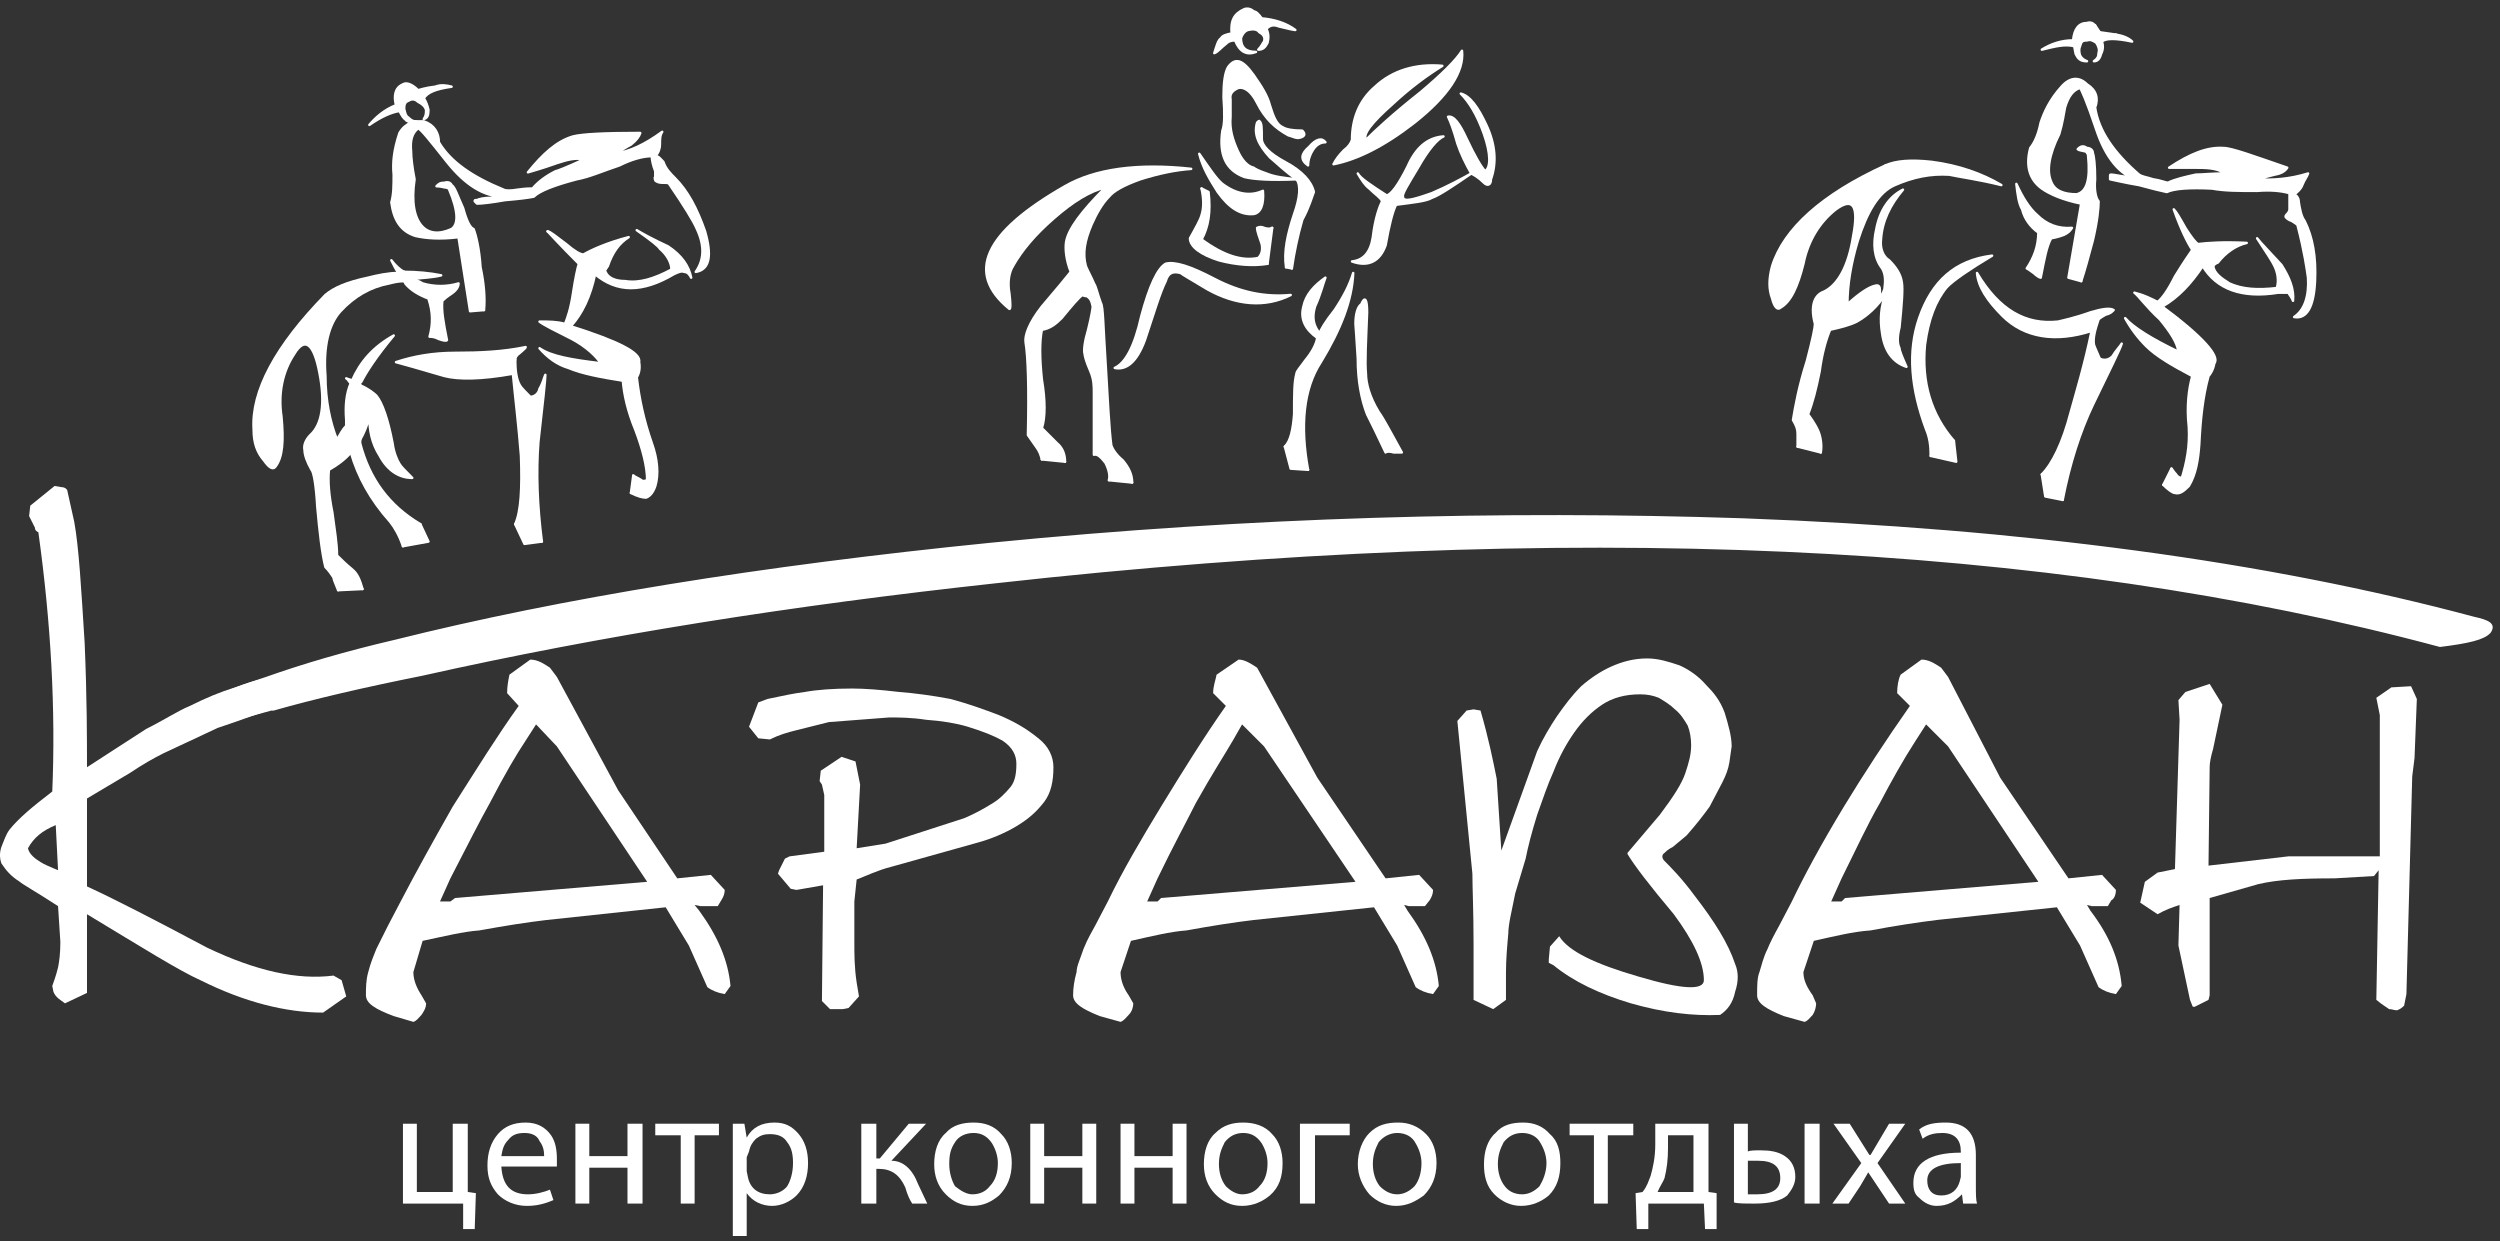
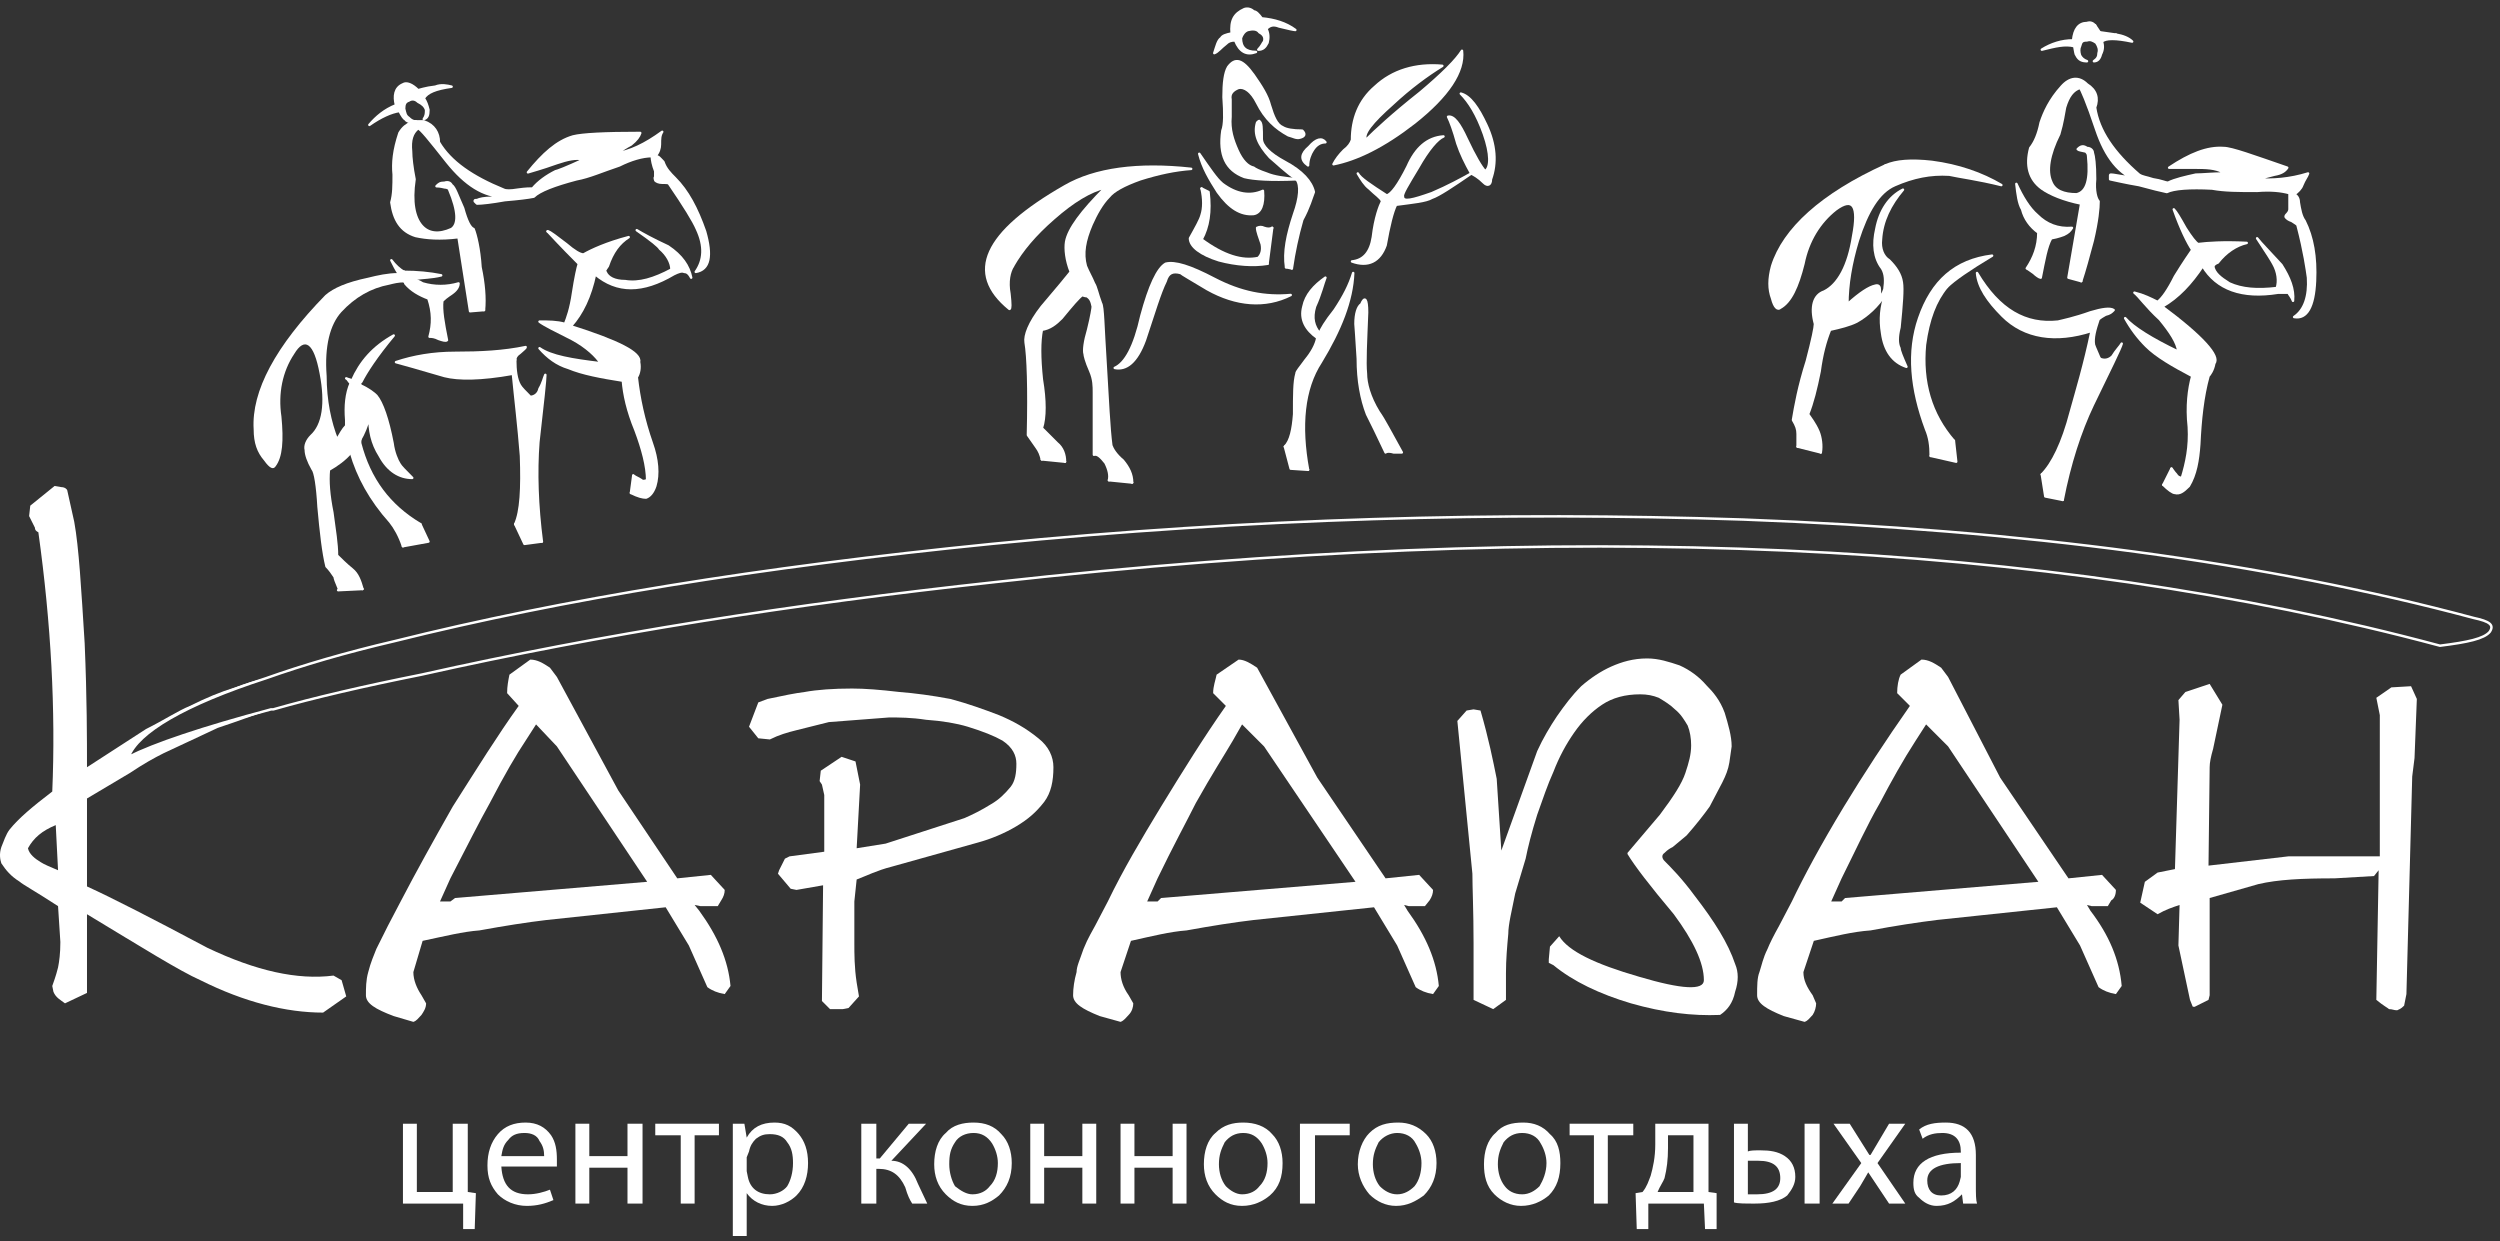
<svg xmlns="http://www.w3.org/2000/svg" width="288" height="143" viewBox="0 0 288 143" fill="none">
  <rect x="0" y="0" width="288" height="143" fill="#333333" stroke="none" />
  <path d="M245.62 4.786C245.22 4.386 244.554 4.119 243.753 3.986C242.687 3.853 242.02 3.719 241.887 3.719L241.353 2.919C241.087 2.653 240.82 2.519 240.42 2.653C239.487 2.653 238.953 3.319 238.82 4.652C237.487 4.652 236.287 5.053 235.22 5.719C236.82 5.319 237.887 5.053 238.953 5.319C239.087 5.986 239.087 6.253 239.22 6.386C239.487 6.919 239.887 7.052 240.42 7.052C240.02 6.919 239.754 6.652 239.62 6.386C239.487 5.986 239.487 5.586 239.62 5.319C239.754 4.786 239.887 4.652 240.42 4.652C240.82 4.519 241.087 4.652 241.487 4.919C241.754 5.319 241.887 5.719 241.754 6.119C241.754 6.519 241.62 6.786 241.22 7.052C241.62 7.052 241.887 6.786 242.02 6.253C242.287 5.719 242.287 5.319 242.154 4.786C242.553 4.386 243.753 4.386 245.62 4.786Z" fill="white" />
  <path d="M253.22 19.319C254.553 19.319 255.62 19.453 256.287 19.986C254.82 19.986 253.754 20.119 252.953 20.119C251.753 20.386 250.554 20.653 249.753 21.052C249.487 21.052 248.954 20.786 248.02 20.653C247.22 20.386 246.82 20.386 246.42 20.119C243.487 17.586 241.754 15.052 241.353 12.386C241.754 11.319 241.487 10.386 240.42 9.719C239.487 8.786 238.42 8.919 237.487 9.986C236.154 11.452 235.487 12.919 235.087 14.119C234.82 15.452 234.42 16.386 233.887 17.053C233.354 19.052 233.754 20.653 235.22 21.719C236.154 22.386 237.753 23.053 239.753 23.452L238.287 31.986L239.753 32.386C240.153 31.186 240.554 29.719 241.087 27.719C241.62 25.453 241.754 23.986 241.754 23.186C241.487 22.919 241.22 21.986 241.353 20.653C241.353 18.919 241.22 17.986 241.087 17.586C241.087 17.319 240.82 17.053 240.42 17.053C240.02 16.786 239.753 16.786 239.354 17.186C239.487 17.319 239.753 17.319 240.287 17.452C240.42 17.586 240.554 17.719 240.554 17.986C240.82 20.653 240.42 22.119 239.22 22.386C237.753 22.386 236.687 21.986 236.287 20.919C235.754 19.719 236.02 17.852 237.22 15.452C237.62 14.119 237.753 13.052 237.887 12.386C238.287 11.053 238.82 10.386 239.62 10.119C239.754 10.252 240.42 11.719 241.487 14.919C242.553 18.119 244.154 20.119 246.287 20.786C246.153 20.786 245.754 20.653 244.953 20.386C244.02 20.252 243.487 20.119 243.22 20.119C243.087 20.119 243.087 20.119 243.087 20.252C243.087 20.386 243.087 20.386 243.087 20.653C243.753 20.786 244.82 21.052 246.42 21.319C247.887 21.719 248.954 21.986 249.62 22.119C250.42 21.719 252.287 21.586 254.82 21.719C256.287 21.986 257.887 21.986 260.02 21.986C261.62 21.853 262.82 21.986 263.753 22.252C263.753 22.652 263.753 23.319 263.753 24.119C263.753 24.119 263.753 24.386 263.487 24.652C263.354 24.786 263.22 24.919 263.354 25.052C263.487 25.186 263.62 25.319 264.02 25.453C264.42 25.719 264.687 25.852 264.687 25.986C265.487 29.053 265.754 31.052 265.887 31.986C266.02 34.119 265.487 35.719 264.287 36.519C265.754 36.786 266.553 35.319 266.687 32.386C266.82 29.586 266.42 27.319 265.487 25.453C265.087 24.919 264.954 24.119 264.82 23.319C264.82 22.786 264.554 22.519 264.287 22.386C264.687 22.119 265.087 21.719 265.22 21.319C265.487 20.653 265.754 20.386 265.887 19.986C263.753 20.653 261.753 20.786 259.887 20.653C260.42 20.519 261.087 20.386 262.02 20.119C262.82 19.986 263.22 19.719 263.487 19.319C259.62 17.986 257.087 17.053 256.154 17.053C254.287 16.919 252.287 17.719 249.887 19.319C250.154 19.319 251.22 19.319 253.22 19.319Z" fill="white" />
  <path d="M254.954 30.652C254.954 30.652 255.087 30.386 255.487 30.253C256.42 29.053 257.62 28.253 258.82 27.986C256.154 27.852 254.287 27.986 253.22 28.119C252.954 27.986 252.42 27.319 251.754 26.252C251.087 25.052 250.687 24.386 250.42 24.119C251.22 26.386 252.02 27.986 252.554 28.786C252.287 29.186 251.62 30.119 250.554 31.852C249.753 33.452 249.087 34.386 248.553 34.786C247.754 34.386 246.954 33.986 245.887 33.719C246.42 34.119 247.22 35.319 248.82 36.786C250.02 38.252 250.82 39.452 250.953 40.519C247.887 39.053 245.754 37.719 244.82 36.653C245.487 37.852 246.287 38.919 247.22 39.852C248.42 41.053 250.287 42.119 252.554 43.319C252.153 44.786 251.887 46.786 252.153 49.186C252.287 51.452 251.887 53.319 251.354 55.052C251.087 55.052 250.82 54.919 250.687 54.653C250.42 54.386 250.287 54.119 250.154 53.986L249.22 55.852C249.753 56.386 250.287 56.786 250.554 56.786C251.087 56.919 251.487 56.653 252.153 55.986C252.954 54.653 253.22 53.052 253.353 51.186C253.487 48.386 253.754 45.719 254.42 43.319C254.553 43.186 254.954 42.653 255.087 41.852C255.753 41.053 253.754 38.786 249.087 35.319C250.953 34.252 252.42 32.653 253.754 30.652C255.354 33.319 258.287 34.386 262.42 33.719C262.953 33.719 263.354 33.719 263.62 33.719C263.754 33.986 264.02 34.252 264.153 34.652C264.287 33.319 263.754 31.986 262.82 30.519C261.487 29.053 260.42 27.986 260.02 27.452C261.087 29.053 261.753 30.119 261.887 30.386C262.42 31.319 262.554 32.386 262.287 33.186C260.02 33.452 258.287 33.319 256.82 32.653C255.753 31.986 255.087 31.453 254.954 30.652Z" fill="white" />
  <path d="M222.554 18.652C220.154 18.386 218.42 18.519 217.22 19.052C209.887 22.386 205.487 26.386 204.153 30.652C203.754 32.119 203.754 33.319 204.153 34.386C204.42 35.453 204.82 35.719 205.087 35.453C206.287 34.786 207.087 33.053 207.753 30.386C208.287 27.719 209.62 25.586 211.487 24.119C213.487 22.652 214.154 23.719 213.487 27.186C212.954 30.652 211.754 32.786 210.153 33.586C208.953 33.986 208.554 35.319 209.087 37.319C209.087 37.719 208.82 39.053 208.154 41.586C207.22 44.519 206.82 46.786 206.553 48.386C206.954 49.052 207.087 49.452 207.087 49.986C207.087 49.986 207.087 50.519 207.087 51.452L209.754 52.119C209.887 51.319 209.754 50.386 209.487 49.719C209.087 48.786 208.554 48.119 208.287 47.719C208.82 46.386 209.22 44.786 209.62 42.786C209.887 40.786 210.287 39.319 210.82 37.986C212.02 37.719 213.087 37.453 213.887 37.052C215.087 36.386 216.287 35.319 217.22 33.852C216.687 35.319 216.554 36.786 216.82 38.386C217.087 40.386 218.02 41.719 219.62 42.253C219.087 41.053 218.82 40.386 218.82 40.119C218.553 39.586 218.553 38.786 218.82 37.719C219.087 35.053 219.22 33.319 219.087 32.519C218.954 31.586 218.42 30.786 217.62 29.986C216.954 29.586 216.554 28.652 216.687 27.586C216.82 25.453 217.754 23.586 219.22 21.853C217.62 22.652 216.554 24.253 216.153 26.386C215.754 28.119 215.887 29.719 216.82 30.919C217.22 31.586 217.22 32.386 217.087 33.319C216.687 34.386 216.554 34.386 216.554 33.319C216.554 33.053 216.42 32.786 216.02 32.919C215.354 33.053 214.287 33.719 212.82 35.053C212.82 32.786 213.22 30.386 214.02 27.719C215.087 24.386 216.42 22.119 218.287 21.319C220.42 20.386 222.42 19.986 224.553 20.119C225.753 20.386 227.887 20.653 230.553 21.319C228.287 19.986 225.62 19.052 222.554 18.652Z" fill="white" />
  <path d="M224.287 33.053C225.087 32.252 226.82 31.052 229.487 29.453C225.22 29.986 222.554 32.386 221.087 36.653C219.753 40.519 220.154 44.786 221.887 49.452C222.287 50.386 222.42 51.319 222.42 52.519L225.354 53.186L225.087 50.786C222.42 47.719 221.354 43.986 221.754 39.719C222.153 36.786 222.954 34.652 224.287 33.053Z" fill="white" />
  <path d="M234.687 24.786C233.754 23.986 232.953 22.652 232.287 21.186C232.42 22.386 232.554 23.453 232.953 24.119C233.22 25.186 233.887 26.119 234.82 26.786C234.82 28.386 234.287 29.719 233.487 30.919C233.754 31.052 233.887 31.186 234.287 31.453C234.554 31.719 234.954 31.986 235.087 31.986C235.487 29.986 235.754 28.386 236.287 27.452C237.087 27.319 237.753 27.052 237.753 27.052C238.287 26.786 238.42 26.653 238.687 26.252C237.087 26.386 235.754 25.852 234.687 24.786Z" fill="white" />
  <path d="M241.887 41.319C241.62 40.652 241.353 40.119 241.22 39.719C241.087 38.919 241.353 37.986 241.754 36.786C241.887 36.652 242.287 36.386 242.553 36.253C243.087 36.119 243.22 35.986 243.487 35.719C243.087 35.452 242.154 35.586 240.82 35.986C238.953 36.652 237.62 36.919 237.087 37.052C233.354 37.453 230.287 35.719 227.754 31.453C227.887 33.052 228.954 34.652 230.687 36.386C233.22 38.919 236.82 39.452 240.954 38.119C240.153 41.986 239.22 45.052 238.554 47.452C237.62 51.052 236.42 53.452 235.22 54.652L235.62 57.186L237.62 57.586C238.42 53.452 239.62 49.719 241.087 46.652C243.087 42.519 244.287 40.119 244.42 39.586C244.287 39.852 243.753 40.386 243.354 41.053C242.954 41.452 242.42 41.586 241.887 41.319Z" fill="white" />
  <path d="M250.953 80.652L251.087 82.919L250.554 100.119L248.553 100.519L247.087 101.586L246.554 103.986L248.553 105.319C249.487 104.785 250.287 104.519 251.087 104.252L250.953 108.919L252.287 115.185L252.554 115.852C252.554 115.986 252.687 115.986 252.82 115.986L254.42 115.185L254.553 114.652V103.452L260.154 101.852C262.42 101.319 265.22 101.185 268.953 101.185L273.487 100.919L274.02 100.252L273.753 115.185C274.554 115.852 275.087 116.119 275.22 116.252C275.62 116.252 275.754 116.385 276.153 116.385C276.42 116.252 276.554 116.252 276.954 115.852L277.22 114.519L277.887 89.452L278.154 87.319L278.42 80.519L277.754 79.052L275.487 79.185L273.753 80.385L274.154 82.385V98.652H263.62L254.42 99.719L254.553 88.385C254.553 87.852 254.687 87.186 254.954 86.252L256.02 81.186L254.553 78.785L251.754 79.719L250.953 80.652Z" fill="white" />
  <path d="M218.553 79.852L220.02 81.319L221.887 83.452L224.42 85.986L234.82 101.585L212.553 103.452L212.154 103.852H210.954L212.154 101.185C213.753 97.986 215.087 95.052 216.554 92.519C217.887 89.985 219.22 87.585 220.687 85.319L221.887 83.452L220.02 81.319C217.22 85.319 214.687 89.185 212.42 92.919C209.754 97.319 207.753 101.052 206.42 103.852L204.954 106.652C204.287 107.852 203.887 108.652 203.62 109.319C203.087 110.385 202.953 111.185 202.687 111.985C202.42 112.652 202.42 113.585 202.42 114.652C202.42 115.585 203.487 116.252 205.487 117.052L207.887 117.719C208.287 117.585 208.42 117.319 208.82 116.919C209.087 116.519 209.22 115.985 209.22 115.585L208.82 114.652C208.154 113.719 207.753 112.919 207.753 111.985L208.953 108.385C211.353 107.852 213.487 107.319 215.487 107.185C218.287 106.652 220.953 106.252 223.087 105.985L236.954 104.519L239.62 108.919L241.754 113.719C242.287 114.119 242.954 114.385 243.753 114.519L244.42 113.585C244.154 110.519 242.954 107.719 240.82 104.919L240.42 104.252L240.954 104.385H242.82L243.22 103.719C243.487 103.585 243.753 103.185 243.753 102.519L242.154 100.785L238.287 101.185L230.42 89.585L224.42 77.985L223.62 76.919C222.82 76.385 222.153 75.985 221.354 75.985L218.954 77.719C218.687 78.252 218.553 79.052 218.553 79.852Z" fill="white" />
  <path d="M223.754 130.519C225.22 130.519 225.887 131.319 225.887 132.652V132.786V133.986V135.585L225.753 136.119C225.487 137.052 224.82 137.719 223.62 137.719C222.554 137.719 222.02 137.052 222.02 135.985C222.02 134.652 223.353 133.986 225.887 133.986V132.786C222.287 132.786 220.42 133.986 220.42 136.252C220.42 137.052 220.554 137.586 221.087 137.985C221.62 138.519 222.287 138.919 223.087 138.919C224.42 138.919 225.22 138.385 226.02 137.586L226.154 138.652H227.754C227.62 138.252 227.62 137.586 227.62 136.386V133.052C227.62 130.519 226.42 129.319 224.154 129.319C222.954 129.319 221.887 129.452 221.087 130.119L221.487 131.185C222.153 130.652 222.954 130.519 223.754 130.519Z" fill="white" />
  <path d="M219.487 129.452H217.62L215.487 133.052H215.354L213.087 129.452H211.22L214.42 133.986L211.087 138.652H212.954L214.287 136.652C214.82 135.719 215.087 135.319 215.22 135.052L217.62 138.652H219.487L216.287 133.986L219.487 129.452Z" fill="white" />
-   <path d="M286.82 72.785C287.354 71.985 286.82 71.585 284.954 71.185C261.087 64.786 233.087 61.052 200.82 59.852C172.82 58.919 144.02 59.719 114.287 62.653C87.621 65.319 64.687 69.052 45.487 73.852C39.754 75.186 34.821 76.652 30.687 78.119C21.221 81.186 15.887 84.385 14.821 87.186C17.754 85.719 23.221 83.852 31.221 81.719C31.221 81.719 31.354 81.719 31.487 81.719C36.154 80.385 41.887 79.052 48.554 77.719C69.354 73.052 91.354 69.586 114.687 67.052C180.42 59.719 235.887 62.252 281.087 74.385C284.287 73.986 286.154 73.585 286.82 72.785Z" fill="white" />
  <path d="M8.554 60.119L7.754 56.519C7.754 56.386 7.487 56.119 7.087 56.119L6.287 55.986L3.487 58.252L3.354 59.453L4.021 60.786C4.021 61.052 4.154 61.186 4.42 61.319C5.887 71.852 6.421 81.852 6.021 91.185C3.754 92.919 2.154 94.252 1.087 95.585L3.22 97.719C3.887 96.519 4.821 95.719 6.421 95.052L6.687 100.252C5.754 99.852 5.087 99.585 4.687 99.319C4.021 98.919 3.354 98.385 3.22 97.719L1.087 95.585C0.687 96.119 0.421 96.919 0.154 97.585C-0.113 98.385 0.021 99.052 0.154 99.452C0.687 100.252 1.221 100.919 2.287 101.586C2.554 101.852 4.021 102.652 6.687 104.385L6.954 108.519C6.954 109.852 6.82 110.785 6.687 111.452C6.421 112.519 6.154 113.185 6.021 113.586L6.154 114.252C6.421 114.919 6.954 115.185 7.487 115.585L10.021 114.385V105.319C16.421 109.185 20.687 111.852 23.087 112.919C28.154 115.452 32.954 116.652 37.221 116.652L39.887 114.786L39.354 112.919L38.421 112.386C34.287 112.919 29.487 111.852 23.887 109.185C17.62 105.852 12.954 103.452 10.021 102.119V91.986L14.954 89.052C16.554 87.985 17.754 87.319 18.82 86.785L25.087 83.852C25.487 83.719 27.487 83.052 30.82 81.852C30.82 81.852 31.087 81.852 31.221 81.719C23.221 83.852 17.754 85.719 14.821 87.186C15.887 84.385 21.221 81.186 30.687 78.119C29.354 78.385 28.154 78.785 27.087 79.185C25.354 79.719 23.754 80.385 21.887 81.319C20.554 81.852 18.954 82.919 16.821 83.985L10.021 88.385C10.021 85.185 10.021 80.385 9.754 74.119C9.354 67.719 9.087 63.053 8.554 60.119Z" fill="white" />
  <path d="M166.82 13.453C167.087 13.986 167.487 15.053 167.887 16.519C168.287 17.719 168.82 18.786 169.487 19.986C169.754 20.119 170.287 20.386 170.954 21.052C171.354 21.452 171.753 21.319 171.753 20.653C172.42 18.786 172.287 16.652 171.22 14.386C170.287 12.386 169.353 11.053 168.287 10.786C169.22 11.719 170.154 13.186 170.954 15.452C171.753 17.719 171.753 19.319 171.087 19.719C170.687 19.319 169.887 17.986 168.954 15.986C168.153 14.252 167.487 13.319 166.82 13.453Z" fill="white" />
  <path d="M164.954 22.786C165.753 22.519 167.354 21.452 169.487 19.986C168.287 20.653 166.82 21.452 164.954 22.253C162.687 23.053 161.62 23.319 161.62 22.652C161.487 22.386 162.153 21.319 163.353 19.319C164.553 17.186 165.62 15.986 166.287 15.719C164.42 15.853 163.087 17.053 162.153 19.186C161.087 21.319 160.287 22.386 159.753 22.519C157.887 21.319 156.687 20.519 156.42 19.986C156.82 20.653 157.22 21.319 157.754 21.719C158.42 22.386 159.087 22.786 159.22 23.186C158.954 23.719 158.42 25.052 158.154 27.319C157.887 29.053 157.087 29.986 155.754 30.119C157.62 30.786 158.954 30.119 159.62 28.253C160.02 25.986 160.42 24.386 160.82 23.586C162.82 23.319 164.287 23.186 164.954 22.786Z" fill="white" />
  <path d="M162.954 14.119C166.82 11.053 168.687 8.252 168.42 5.852C167.754 6.919 166.154 8.519 163.62 10.652C160.42 13.186 158.42 15.053 157.353 16.119C156.954 15.452 158.02 14.119 160.42 11.986C162.42 10.119 164.42 8.653 166.154 7.586C163.087 7.319 160.42 8.119 158.42 9.986C156.554 11.586 155.754 13.719 155.754 16.119C155.62 16.519 155.354 16.919 154.82 17.319C154.287 17.852 153.887 18.386 153.62 18.919C156.287 18.386 159.354 16.919 162.954 14.119Z" fill="white" />
  <path d="M149.754 15.853C150.287 15.719 150.42 15.452 150.02 15.052C148.953 15.052 148.154 14.919 147.753 14.653C147.087 14.386 146.687 13.453 146.287 12.119C146.02 11.053 145.353 9.986 144.42 8.653C143.087 6.786 142.287 6.652 141.487 7.719C141.087 8.386 140.954 9.586 140.954 11.186C141.087 13.052 141.087 14.386 140.821 15.052C140.42 17.852 141.22 19.586 143.354 20.386C144.42 20.653 146.42 20.786 149.354 20.653C148.02 20.519 146.82 20.386 145.887 19.986C145.087 19.719 144.554 19.453 144.42 19.319C143.754 19.186 143.087 18.519 142.554 17.319C142.021 16.119 141.62 14.919 141.754 13.453C141.754 13.319 141.754 12.652 141.754 11.452C141.62 10.786 142.021 10.386 142.687 10.119C143.354 9.986 144.153 10.519 144.82 11.852C145.754 13.719 146.954 14.786 148.42 15.586C148.953 15.719 149.354 15.986 149.754 15.853Z" fill="white" />
  <path d="M145.087 13.986C145.087 13.852 144.954 13.986 144.82 14.119C144.42 15.452 144.954 16.652 146.287 18.119C147.087 18.786 148.02 19.719 149.354 20.653C149.887 21.319 149.754 22.786 149.087 24.652C148.287 27.052 147.887 29.053 148.154 30.786L148.82 30.919C149.087 29.053 149.487 27.186 150.02 25.319C150.82 23.852 151.087 22.786 151.353 22.119C151.087 20.919 150.02 19.719 148.02 18.652C146.287 17.719 145.353 16.786 145.353 15.986C145.353 14.786 145.353 14.119 145.087 13.986Z" fill="white" />
  <path d="M151.22 17.319C151.62 16.652 152.154 16.386 152.687 16.386C152.287 15.853 151.62 15.986 150.82 16.919C149.887 17.719 149.754 18.386 150.687 19.052C150.687 18.386 150.954 17.719 151.22 17.319Z" fill="white" />
  <path d="M145.887 3.319C146.287 2.919 146.687 2.786 147.354 3.052C148.42 3.319 149.087 3.452 149.22 3.452C148.154 2.653 146.82 2.252 145.353 2.119C144.954 1.586 144.687 1.319 144.42 1.319C144.153 1.052 143.754 0.919 143.354 1.052C142.154 1.586 141.754 2.386 141.887 3.853C141.221 3.986 140.821 4.119 140.687 4.386C140.287 4.652 140.154 5.319 139.887 6.119C140.287 5.986 140.687 5.452 141.221 5.053C141.487 4.786 141.754 4.652 142.287 4.652C142.82 5.986 143.621 6.386 144.687 5.986C143.487 5.986 142.954 5.452 142.954 4.386C143.087 3.986 143.354 3.586 143.754 3.452C144.287 3.319 144.82 3.319 145.087 3.719C145.62 3.986 145.754 4.386 145.62 4.786C145.487 4.919 145.353 5.319 144.954 5.719C145.487 5.719 145.754 5.452 146.02 4.919C146.154 4.386 146.154 3.853 145.887 3.319Z" fill="white" />
  <path d="M144.42 24.652C145.22 24.519 145.62 23.586 145.487 21.986C144.02 22.652 142.42 22.386 140.821 21.186C140.154 20.653 139.354 19.453 138.154 17.719C138.554 19.319 139.354 20.653 140.287 22.119C141.62 23.986 142.954 24.786 144.42 24.652Z" fill="white" />
  <path d="M138.421 21.719C138.687 22.919 138.687 23.986 138.421 24.786C138.287 25.319 137.754 26.252 137.087 27.452C137.087 28.386 138.287 29.319 140.42 29.986C142.421 30.519 144.42 30.652 146.02 30.386L146.553 26.252C146.287 26.386 146.02 26.386 145.62 26.252C145.353 26.119 145.087 26.119 144.82 26.252C144.82 26.653 145.087 27.319 145.353 28.119C145.487 28.786 145.353 29.319 144.954 29.719C143.087 30.119 140.954 29.453 138.421 27.586C139.221 26.119 139.487 24.386 139.221 22.119C138.954 21.986 138.687 21.853 138.421 21.719Z" fill="white" />
  <path d="M136.021 31.453C136.154 31.586 137.087 32.119 139.087 33.319C142.42 35.186 145.754 35.453 148.687 33.986C145.754 34.252 142.954 33.719 139.887 32.119C137.087 30.652 135.354 30.119 134.287 30.386C133.354 30.919 132.421 32.919 131.487 36.386C130.687 39.986 129.62 41.852 128.42 42.386C129.754 42.653 130.954 41.719 131.887 39.186C132.954 35.986 133.621 33.719 134.287 32.386C134.554 31.453 135.087 31.186 136.021 31.453Z" fill="white" />
  <path d="M116.287 33.852C116.02 32.386 116.287 31.319 116.687 30.652C117.754 28.786 119.221 27.052 121.354 25.186C123.621 23.186 125.62 21.986 127.354 21.586C124.554 24.386 123.087 26.386 122.821 27.852C122.687 28.652 122.821 29.986 123.354 31.319C121.754 33.319 120.554 34.652 120.02 35.319C118.554 37.186 118.021 38.653 118.154 39.452C118.42 41.053 118.554 44.653 118.42 50.119C118.687 50.519 119.087 51.053 119.354 51.452C119.754 51.986 119.887 52.386 120.02 52.919L122.687 53.186C122.687 52.386 122.42 51.586 121.754 51.053C120.687 49.986 120.154 49.452 120.02 49.319C120.421 48.119 120.421 46.119 120.02 43.719C119.754 41.186 119.754 39.319 120.02 37.986C120.954 37.852 121.621 37.319 122.287 36.653C123.487 35.186 124.287 34.252 124.687 33.986C124.687 33.986 124.954 34.119 125.221 34.119C125.62 34.386 125.754 34.652 125.887 35.319C125.887 35.453 125.754 36.386 125.354 37.986C124.954 39.319 124.82 40.386 124.954 40.786C124.954 40.919 125.087 41.586 125.62 42.786C126.02 43.719 126.02 44.519 126.02 45.186C126.02 46.919 126.02 49.319 126.02 52.386C126.421 52.252 126.82 52.652 127.354 53.319C127.754 54.119 127.887 54.786 127.754 55.319L130.42 55.586C130.42 54.653 130.021 53.852 129.354 53.052C128.554 52.386 128.154 51.719 128.02 51.319C127.754 49.319 127.621 46.119 127.354 41.719C127.087 37.719 127.087 35.319 126.82 34.919C126.421 33.852 126.287 33.053 126.02 32.653C125.754 31.986 125.354 31.319 125.087 30.652C124.687 29.186 124.954 27.719 125.754 25.852C126.287 24.652 126.954 23.453 127.754 22.652C128.287 21.986 129.487 21.319 131.354 20.653C133.487 19.986 135.354 19.586 137.221 19.453C131.087 18.786 126.154 19.453 122.687 21.452C113.354 26.786 111.22 31.453 116.287 35.586C116.42 35.586 116.42 35.053 116.287 33.852Z" fill="white" />
  <path d="M156.82 35.053C156.42 35.319 156.153 36.119 156.153 37.319C156.153 37.453 156.287 38.919 156.42 41.319C156.42 43.852 156.82 45.986 157.487 47.719C158.02 48.786 158.687 50.119 159.62 52.119C159.753 51.986 160.154 51.986 160.554 52.119C160.953 52.119 161.22 52.119 161.487 52.119C160.287 49.986 159.487 48.386 158.82 47.453C157.754 45.719 157.353 44.119 157.353 43.052C157.22 41.719 157.353 39.452 157.487 35.986C157.487 34.386 157.22 34.119 156.82 35.053Z" fill="white" />
  <path d="M151.754 38.919C151.62 39.719 151.087 40.652 150.42 41.452C149.754 42.386 149.354 42.786 149.354 43.052C149.087 43.986 149.087 45.452 149.087 47.719C148.953 49.452 148.687 50.786 148.02 51.452L148.687 53.986L150.687 54.119C149.754 49.052 150.153 44.786 152.154 41.719C154.42 37.986 155.754 34.652 155.887 31.453C155.487 32.786 154.82 34.119 153.753 35.719C152.687 37.052 152.154 37.986 152.02 38.386C151.353 37.586 151.087 36.652 151.487 35.319C152.154 33.852 152.42 32.653 152.687 31.986C151.353 32.919 150.42 33.986 150.153 35.319C149.754 36.786 150.42 37.986 151.754 38.919Z" fill="white" />
  <path d="M139.754 79.852L141.22 81.319L143.087 83.452L145.62 85.986L156.153 101.585L133.754 103.452L133.354 103.852H132.154L133.354 101.185C135.087 97.585 136.687 94.652 137.754 92.519C139.621 89.185 141.087 86.919 142.021 85.319L143.087 83.452L141.22 81.319C138.687 84.918 136.287 88.785 133.754 92.919C131.487 96.652 129.354 100.252 127.621 103.852L126.154 106.652C125.887 107.185 125.354 107.985 124.82 109.319C124.42 110.519 124.021 111.319 124.021 111.985C123.754 112.919 123.621 113.852 123.621 114.652C123.621 115.585 124.687 116.252 126.687 117.052L129.087 117.719C129.487 117.585 129.754 117.185 130.021 116.919C130.42 116.519 130.554 115.985 130.554 115.585L130.021 114.652C129.354 113.719 129.087 112.785 129.087 111.985L130.287 108.385C132.687 107.852 134.821 107.319 136.687 107.185C139.621 106.652 142.154 106.252 144.42 105.985L158.287 104.519L160.953 108.919L163.087 113.719C163.62 114.119 164.287 114.385 165.087 114.519L165.753 113.585C165.487 110.652 164.287 107.852 162.153 104.919L161.754 104.252L162.287 104.385H164.154L164.687 103.719C164.954 103.319 165.087 102.919 165.087 102.519L163.487 100.785L159.62 101.185L151.754 89.585L144.82 76.919C144.02 76.385 143.354 75.985 142.687 75.985L140.154 77.719C140.02 78.385 139.754 79.052 139.754 79.852Z" fill="white" />
  <path d="M115.087 82.385C113.354 81.719 111.487 81.052 109.487 80.519C107.354 80.118 105.354 79.852 103.621 79.719C101.354 79.452 99.621 79.319 98.154 79.319C96.021 79.319 94.154 79.452 92.687 79.719C91.621 79.852 90.287 80.118 88.421 80.519L87.354 80.919L86.287 83.719L87.354 85.052L88.687 85.185C89.754 84.652 90.687 84.385 91.754 84.119L95.487 83.185L102.421 82.652C103.621 82.652 104.954 82.652 106.687 82.919C108.554 83.052 110.154 83.319 111.487 83.719C113.221 84.252 114.554 84.785 115.487 85.319C116.687 86.118 117.087 87.052 117.087 87.985C117.087 89.052 116.954 89.985 116.42 90.652C115.754 91.452 115.087 92.118 114.154 92.652C113.087 93.319 112.021 93.852 111.087 94.252L102.02 97.185L98.687 97.719L99.087 90.385L98.554 87.719L96.954 87.186L94.554 88.785L94.421 89.985L94.687 90.385L94.954 91.585V98.118L90.954 98.652L90.421 98.919L90.021 99.719L89.754 100.252L89.621 100.652L91.087 102.385L91.754 102.519L94.82 101.985L94.687 115.319L95.621 116.252H97.087L97.754 116.119L98.954 114.786L98.687 113.185C98.421 111.452 98.421 109.852 98.421 108.652V103.852L98.687 101.319C99.754 100.919 101.087 100.252 102.687 99.852L112.687 97.052C114.154 96.652 115.754 95.985 117.087 95.185C118.42 94.385 119.354 93.585 120.287 92.385C121.087 91.319 121.354 89.985 121.354 88.385C121.354 87.186 120.82 85.986 119.62 85.052C118.154 83.852 116.687 83.052 115.087 82.385Z" fill="white" />
  <path d="M112.154 129.319C110.954 129.319 109.754 129.585 108.954 130.519C108.02 131.319 107.62 132.652 107.62 134.119C107.62 135.452 108.02 136.652 108.954 137.586C109.754 138.385 110.687 138.919 112.021 138.919C113.354 138.919 114.287 138.385 115.087 137.719C116.02 136.785 116.554 135.585 116.554 133.986C116.554 132.652 116.154 131.452 115.354 130.652C114.554 129.719 113.487 129.319 112.154 129.319V130.519C113.087 130.519 113.754 130.919 114.287 131.719C114.687 132.385 114.954 133.185 114.954 133.986C114.954 135.052 114.687 135.985 114.02 136.652C113.62 137.185 112.954 137.586 112.021 137.586C111.354 137.586 110.687 137.185 110.02 136.652C109.621 135.985 109.354 135.052 109.354 134.119C109.354 133.052 109.487 132.385 110.02 131.586C110.42 130.919 111.22 130.519 112.154 130.519V129.319Z" fill="white" />
  <path d="M120.287 129.452H118.687V138.652H120.287V134.519H124.687V138.652H126.287V129.452H124.687V133.185H120.287V129.452Z" fill="white" />
  <path d="M130.687 129.452H129.087V138.652H130.687V134.519H135.087V138.652H136.687V129.452H135.087V133.185H130.687V129.452Z" fill="white" />
  <path d="M143.221 129.319C142.021 129.319 140.954 129.585 140.02 130.519C139.087 131.319 138.687 132.652 138.687 134.119C138.687 135.452 139.087 136.652 140.02 137.586C140.821 138.385 141.754 138.919 143.087 138.919C144.42 138.919 145.487 138.385 146.287 137.719C147.354 136.785 147.753 135.585 147.753 133.986C147.753 132.652 147.354 131.452 146.553 130.652C145.754 129.719 144.554 129.319 143.221 129.319V130.519C144.153 130.519 144.82 130.919 145.353 131.719C145.754 132.385 146.02 133.185 146.02 133.986C146.02 135.052 145.754 135.985 145.087 136.652C144.687 137.185 144.02 137.586 143.087 137.586C142.42 137.586 141.754 137.185 141.22 136.652C140.687 135.985 140.42 135.052 140.42 134.119C140.42 133.052 140.687 132.385 141.087 131.586C141.62 130.919 142.287 130.519 143.221 130.519V129.319Z" fill="white" />
  <path d="M161.087 129.319C159.753 129.319 158.687 129.585 157.754 130.519C156.954 131.319 156.42 132.652 156.42 134.119C156.42 135.452 156.954 136.652 157.754 137.586C158.553 138.385 159.62 138.919 160.82 138.919C162.153 138.919 163.087 138.385 164.02 137.719C164.954 136.785 165.487 135.585 165.487 133.986C165.487 132.652 165.087 131.452 164.287 130.652C163.353 129.719 162.287 129.319 161.087 129.319L160.953 130.519C161.887 130.519 162.687 130.919 163.087 131.719C163.487 132.385 163.754 133.185 163.754 133.986C163.754 135.052 163.487 135.985 162.954 136.652C162.42 137.185 161.754 137.586 160.953 137.586C160.154 137.586 159.487 137.185 158.954 136.652C158.42 135.985 158.154 135.052 158.154 134.119C158.154 133.052 158.42 132.385 158.82 131.586C159.354 130.919 160.154 130.519 160.953 130.519L161.087 129.319Z" fill="white" />
  <path d="M155.487 129.452H149.754V138.652H151.487V130.785H155.487V129.452Z" fill="white" />
  <path d="M191.087 80.385C191.754 80.785 192.42 81.186 192.954 81.719C193.62 82.252 194.02 82.919 194.42 83.585C194.687 84.252 194.82 85.052 194.82 85.852C194.82 86.919 194.553 87.852 194.154 89.052C193.754 90.252 192.82 91.719 191.22 93.852L187.487 98.252V98.385C188.287 99.719 190.02 101.985 192.82 105.319C195.087 108.385 196.287 110.919 196.287 112.919C196.287 114.119 193.754 113.985 188.82 112.519C183.753 111.052 180.687 109.585 179.62 107.852L178.554 109.052L178.42 110.519V110.919L178.953 111.186C181.22 113.052 184.287 114.519 187.887 115.585C191.62 116.652 194.954 117.052 198.153 116.919C198.954 116.385 199.62 115.585 199.887 114.252C200.287 113.052 200.287 111.985 199.887 111.052C199.087 108.652 197.487 106.119 195.22 103.185C193.754 101.185 192.42 99.852 191.754 99.186C191.487 98.919 191.354 98.519 191.754 98.252C192.153 97.852 192.42 97.719 192.687 97.585L194.287 96.252C195.354 95.052 196.287 93.852 196.953 92.919L198.42 90.119C198.82 89.319 199.087 88.652 199.22 87.852L199.487 85.986C199.487 84.785 199.087 83.452 198.687 82.119C198.153 80.652 197.354 79.719 196.554 78.919C195.753 77.985 194.687 77.185 193.487 76.652C192.287 76.252 191.087 75.852 189.753 75.852C188.154 75.852 186.82 76.252 185.62 76.785C184.42 77.319 183.22 78.119 182.154 79.052C181.087 80.119 180.287 81.186 179.354 82.519C178.554 83.719 177.753 85.052 177.087 86.519L172.953 97.986L172.42 89.719C172.02 87.719 171.487 85.052 170.553 81.852L169.754 81.719L168.954 81.852L167.887 83.052L169.62 100.652C169.62 102.252 169.754 104.919 169.754 108.652V115.185L172.02 116.252L173.487 115.185V112.119C173.487 110.519 173.62 109.052 173.754 107.586C173.754 106.519 174.153 104.919 174.554 102.919L175.754 98.919C176.02 97.585 176.42 95.985 177.087 93.852C177.753 91.986 178.287 90.385 178.953 88.919C179.62 87.186 180.42 85.719 181.353 84.385C182.287 83.052 183.354 81.985 184.554 81.186C185.754 80.385 187.22 79.986 188.954 79.986C189.753 79.986 190.42 80.119 191.087 80.385Z" fill="white" />
  <path d="M175.487 129.319C174.153 129.319 173.087 129.585 172.287 130.519C171.354 131.319 170.954 132.652 170.954 134.119C170.954 135.452 171.22 136.652 172.154 137.586C172.953 138.385 174.02 138.919 175.22 138.919C176.553 138.919 177.62 138.385 178.42 137.719C179.354 136.785 179.754 135.585 179.754 133.986C179.754 132.652 179.487 131.452 178.554 130.652C177.753 129.719 176.687 129.319 175.487 129.319L175.353 130.519C176.287 130.519 177.087 130.919 177.487 131.719C177.887 132.385 178.154 133.185 178.154 133.986C178.154 135.052 177.753 135.985 177.354 136.652C176.82 137.185 176.154 137.586 175.353 137.586C174.42 137.586 173.754 137.185 173.354 136.652C172.82 135.985 172.554 135.052 172.554 134.119C172.554 133.052 172.82 132.385 173.22 131.586C173.754 130.919 174.42 130.519 175.353 130.519L175.487 129.319Z" fill="white" />
  <path d="M180.82 129.452V130.785H183.62V138.652H185.22V130.785H188.154V129.452H180.82Z" fill="white" />
  <path d="M201.354 132.652V129.452H199.754V138.519C200.154 138.652 201.087 138.652 202.154 138.652L202.42 137.586H201.354V133.719C201.62 133.719 201.887 133.719 202.554 133.719C204.287 133.719 205.087 134.385 205.087 135.719C205.087 136.919 204.287 137.586 202.42 137.586L202.154 138.652C203.754 138.652 205.087 138.385 205.887 137.719C206.42 137.052 206.82 136.386 206.82 135.585C206.82 134.519 206.42 133.719 205.62 133.185C204.82 132.652 203.887 132.519 202.82 132.519C202.154 132.519 201.62 132.519 201.354 132.652Z" fill="white" />
  <path d="M196.82 129.452H190.687V131.852L192.153 132.252V130.785H195.087V137.319H190.953C191.22 136.652 191.62 136.119 191.754 135.719C192.02 134.652 192.153 133.585 192.153 132.252L190.687 131.852C190.687 133.319 190.42 134.519 190.154 135.452C189.887 136.119 189.753 136.652 189.22 137.319L188.42 137.452L188.553 141.585H189.887V138.652H196.287L196.42 141.585H197.754V137.452L196.82 137.319V129.452Z" fill="white" />
  <path d="M209.62 129.452H207.887V138.652H209.62V129.452Z" fill="white" />
  <path d="M72.687 16.652C73.354 16.119 73.621 15.719 73.754 15.319C69.621 15.319 67.087 15.452 66.021 15.719C64.154 16.253 62.554 17.719 60.821 19.852C61.221 19.719 62.287 19.453 64.154 18.786C65.354 18.386 66.421 18.119 67.221 18.386C65.221 19.319 64.154 19.719 64.021 19.719C62.954 20.252 62.02 20.919 61.354 21.719C61.087 21.719 60.554 21.719 59.62 21.853C58.821 21.986 58.287 21.986 58.021 21.853C54.421 20.386 51.887 18.652 50.554 16.386C50.554 15.319 50.02 14.386 48.821 13.986C48.554 13.986 48.287 13.986 48.021 13.986C48.021 13.986 48.021 13.986 47.887 13.986C47.754 13.986 47.487 13.986 47.354 14.119C46.821 14.386 46.42 14.653 46.021 15.319C45.354 17.319 45.221 18.786 45.354 20.119C45.354 21.319 45.354 22.386 45.087 23.319C45.354 25.319 46.154 26.653 47.887 27.186C49.087 27.452 50.687 27.586 52.821 27.319L54.154 35.852L55.754 35.719C55.887 34.386 55.754 32.653 55.354 30.786C55.221 28.652 54.821 27.052 54.554 26.386C54.154 26.252 53.754 25.453 53.354 23.986C52.687 22.519 52.42 21.586 52.021 21.319C51.887 21.052 51.621 20.919 51.221 21.052C50.687 21.052 50.554 21.186 50.287 21.452C50.421 21.452 50.687 21.452 51.221 21.586C51.487 21.586 51.754 21.719 51.754 21.853C52.821 24.386 52.821 25.852 52.021 26.386C50.554 27.052 49.354 26.919 48.554 25.986C47.754 25.052 47.354 23.319 47.754 20.653C47.487 19.319 47.354 18.119 47.354 17.453C47.221 16.119 47.487 15.319 48.154 14.786C48.421 14.786 49.487 16.119 51.487 18.652C53.62 21.319 55.754 22.652 58.021 22.652C57.887 22.652 57.354 22.652 56.687 22.786C55.754 22.786 55.221 22.919 54.954 23.053C54.687 23.053 54.687 23.053 54.687 23.186C54.821 23.319 54.821 23.319 54.954 23.453C55.487 23.453 56.687 23.319 58.154 23.053C59.754 22.919 60.821 22.786 61.487 22.652C62.154 21.986 63.887 21.319 66.421 20.653C67.887 20.386 69.354 19.719 71.354 19.052C72.687 18.386 74.02 17.986 75.087 17.986C75.087 18.386 75.221 19.052 75.487 19.719C75.487 19.852 75.487 19.986 75.487 20.386C75.354 20.519 75.487 20.653 75.487 20.786C75.621 20.919 75.887 21.052 76.287 21.052C76.687 21.052 77.087 21.052 77.087 21.186C78.82 23.719 79.887 25.453 80.287 26.386C81.221 28.386 81.087 29.986 80.154 31.319C81.754 31.052 82.021 29.453 81.221 26.653C80.287 23.986 79.221 21.986 77.754 20.519C77.221 19.986 76.687 19.453 76.421 18.652C76.021 18.253 75.887 17.986 75.487 17.986C75.887 17.586 76.021 17.053 76.021 16.652C76.021 15.986 76.021 15.586 76.287 15.186C74.287 16.652 72.554 17.453 70.821 17.719C71.621 17.319 72.154 16.919 72.687 16.652Z" fill="white" />
  <path d="M47.087 13.586C46.687 13.319 46.687 13.052 46.554 12.519C46.554 11.986 46.687 11.719 47.087 11.586C47.487 11.319 47.887 11.453 48.154 11.719C48.687 11.986 48.954 12.253 49.087 12.652C49.087 13.052 49.087 13.319 48.821 13.719C49.221 13.586 49.354 13.319 49.354 12.652C49.221 12.119 49.087 11.719 48.821 11.319C49.221 10.652 50.154 10.252 52.021 9.986C51.487 9.853 50.821 9.719 50.154 9.986C48.954 10.119 48.287 10.386 48.154 10.386C47.487 9.719 46.821 9.452 46.42 9.719C45.487 10.119 45.354 11.053 45.621 12.119C44.287 12.652 43.354 13.453 42.554 14.386C43.887 13.453 45.087 12.919 46.021 12.786C46.287 13.319 46.554 13.719 46.687 13.719C46.821 13.986 47.087 13.986 47.354 14.119C47.487 13.986 47.754 13.986 47.887 13.986C47.487 13.986 47.221 13.719 47.087 13.586Z" fill="white" />
  <path d="M63.087 26.653C64.821 28.519 66.021 29.719 66.687 30.386C66.554 30.786 66.287 31.986 66.021 33.719C65.754 35.586 65.354 36.653 65.087 37.319C64.154 37.052 63.221 37.052 62.154 37.052C62.687 37.453 64.021 38.119 65.887 39.053C67.621 39.986 68.687 41.053 69.221 41.852C65.887 41.453 63.487 41.053 62.154 40.119C63.087 41.186 64.154 41.986 65.487 42.386C67.087 43.052 69.221 43.452 71.754 43.852C71.887 45.452 72.287 47.319 73.221 49.586C74.02 51.719 74.554 53.719 74.554 55.319C74.154 55.452 74.02 55.452 73.887 55.319C73.487 55.052 73.354 55.052 72.954 54.786L72.687 56.786C73.487 57.186 74.02 57.319 74.421 57.319C74.821 57.186 75.221 56.786 75.487 55.986C75.887 54.653 75.754 52.919 75.087 51.053C74.154 48.386 73.621 45.852 73.354 43.452C73.621 43.052 73.754 42.386 73.621 41.719C73.887 40.652 71.221 39.319 65.754 37.586C67.087 36.119 68.02 34.119 68.554 31.586C71.087 33.719 74.02 33.719 77.621 31.586C78.154 31.319 78.554 31.186 78.82 31.319C79.087 31.319 79.354 31.453 79.621 31.986C79.354 30.652 78.554 29.453 76.954 28.386C75.221 27.586 74.02 26.919 73.354 26.519C75.087 27.719 75.887 28.386 76.021 28.652C76.821 29.319 77.354 30.253 77.354 31.052C75.354 32.119 73.621 32.653 72.021 32.386C70.821 32.386 70.021 31.986 69.754 31.319C69.621 31.186 69.754 31.052 70.021 30.652C70.554 29.053 71.354 27.986 72.421 27.319C69.887 27.986 68.154 28.786 67.221 29.319C66.82 29.319 66.154 28.919 65.221 28.119C64.154 27.319 63.354 26.653 63.087 26.653Z" fill="white" />
  <path d="M59.354 41.453C59.354 41.186 59.487 40.919 59.887 40.652C60.154 40.386 60.554 40.119 60.554 39.986C58.021 40.519 55.354 40.652 52.42 40.652C49.887 40.652 47.62 41.053 45.621 41.719C46.154 41.852 48.021 42.386 51.221 43.319C52.821 43.719 55.354 43.719 59.087 43.052C59.354 45.852 59.754 49.052 60.021 52.519C60.154 56.252 60.021 58.919 59.354 60.386L60.421 62.653L62.421 62.386C61.887 58.252 61.754 54.386 62.02 50.919C62.554 46.252 62.821 43.719 62.821 43.186C62.687 43.452 62.554 44.119 62.154 44.786C62.02 45.452 61.487 45.719 61.087 45.719C60.554 45.186 60.021 44.653 59.887 44.386C59.487 43.719 59.354 42.653 59.354 41.453Z" fill="white" />
  <path d="M46.554 32.386C46.287 31.986 46.021 31.719 45.887 31.453C44.687 31.453 43.487 31.719 42.421 31.986C39.887 32.519 38.421 33.186 37.487 33.986C31.754 39.852 28.954 45.052 29.221 49.452C29.221 51.052 29.62 52.119 30.421 53.052C31.087 53.986 31.487 54.119 31.754 53.719C32.554 52.652 32.687 50.786 32.421 47.986C32.02 45.319 32.554 42.786 33.887 40.786C35.087 38.786 36.154 39.452 36.821 43.052C37.487 46.519 37.087 48.919 35.754 50.119C35.221 50.653 34.954 51.319 35.087 51.852C35.087 52.386 35.354 53.186 35.887 54.119C36.154 54.386 36.421 55.986 36.554 58.386C36.821 61.319 37.087 63.719 37.487 65.319C37.887 65.719 38.154 66.119 38.421 66.519C38.421 66.653 38.554 67.052 38.954 67.986L41.754 67.852C41.487 66.919 41.221 66.119 40.554 65.586C39.887 65.052 39.221 64.386 38.821 63.986C38.821 62.653 38.554 61.052 38.287 59.052C37.887 57.052 37.754 55.452 37.887 54.119C38.821 53.586 39.754 52.919 40.42 52.119C40.154 51.053 39.887 49.986 39.887 49.052C39.487 49.452 39.221 49.986 38.821 50.653C38.02 48.652 37.487 46.119 37.487 43.319C37.221 39.852 37.887 37.319 39.221 35.852C40.821 34.119 42.687 33.052 44.821 32.653C45.354 32.519 45.887 32.386 46.554 32.386Z" fill="white" />
  <path d="M45.887 31.453C46.021 31.719 46.287 31.986 46.554 32.386C46.554 32.386 46.687 32.519 46.687 32.653C47.354 33.452 48.287 33.986 49.354 34.386C49.887 35.986 49.887 37.319 49.487 38.786C49.754 38.786 50.02 38.786 50.554 39.053C50.954 39.186 51.354 39.319 51.487 39.186C51.087 37.186 50.821 35.719 50.954 34.652C51.487 34.119 52.021 33.852 52.154 33.719C52.687 33.319 52.821 32.919 52.821 32.653C51.487 33.053 50.02 33.053 48.687 32.653C48.287 32.386 48.021 32.386 47.754 32.119C47.354 31.986 46.821 31.719 46.554 31.319C46.021 31.052 45.487 30.519 45.087 29.986C45.354 30.519 45.621 31.052 45.887 31.453Z" fill="white" />
  <path d="M47.754 32.119C48.687 31.986 49.754 31.986 50.821 31.719C49.487 31.453 48.021 31.319 46.554 31.319C46.821 31.719 47.354 31.986 47.754 32.119Z" fill="white" />
  <path d="M39.887 43.586C40.154 43.719 40.154 43.986 40.42 44.119C40.554 43.986 40.554 43.986 40.554 43.852C40.42 43.719 40.154 43.719 39.887 43.586Z" fill="white" />
  <path d="M41.487 44.386C41.487 44.119 41.487 43.986 41.62 43.986C42.154 42.919 43.354 41.053 45.354 38.653C42.954 39.986 41.487 41.719 40.554 43.852C40.554 43.986 40.554 43.986 40.42 44.119C39.887 45.319 39.754 46.786 39.887 48.386C39.887 48.519 39.887 48.786 39.887 49.052C39.887 49.986 40.154 51.053 40.42 52.119C41.221 54.919 42.687 57.586 44.954 60.119C45.487 60.786 46.021 61.719 46.42 62.919L49.354 62.386L48.421 60.386C44.821 58.252 42.554 55.186 41.487 51.053C41.487 50.919 41.487 50.786 41.487 50.653C41.221 49.586 41.087 48.653 41.087 47.719L41.221 45.719C41.221 45.319 41.354 44.786 41.487 44.386Z" fill="white" />
  <path d="M43.354 45.586C43.087 45.319 42.421 44.786 41.487 44.386C41.354 44.786 41.221 45.319 41.221 45.719C41.221 45.986 41.487 46.386 41.487 46.786C41.754 47.319 41.887 47.719 41.887 47.986C41.887 48.386 41.887 48.386 41.754 47.719C41.62 47.453 41.487 46.786 41.221 45.719L41.087 47.719C41.087 48.653 41.221 49.586 41.487 50.653C41.887 49.986 42.287 49.052 42.554 47.986C42.554 49.586 42.821 51.053 43.754 52.519C44.687 54.253 46.021 55.052 47.487 55.052C46.687 54.253 46.154 53.719 46.021 53.453C45.754 53.052 45.354 52.119 45.221 51.053C44.687 48.253 44.02 46.386 43.354 45.586Z" fill="white" />
  <path d="M46.154 103.852L44.687 106.652C44.42 107.185 44.02 107.985 43.354 109.319C43.087 109.985 42.687 110.919 42.421 111.985C42.154 112.919 42.154 113.852 42.154 114.652C42.154 115.585 43.221 116.252 45.354 117.052L47.62 117.719C48.021 117.585 48.154 117.319 48.554 116.919C48.821 116.519 49.087 116.119 49.087 115.585L48.554 114.652C48.021 113.852 47.62 112.919 47.62 111.985L48.687 108.385C51.221 107.852 53.354 107.319 55.221 107.185C58.154 106.652 60.687 106.252 62.954 105.985L76.687 104.519L79.354 108.919L81.487 113.719C82.021 114.119 82.687 114.385 83.487 114.519L84.154 113.585C83.887 110.652 82.687 107.852 80.554 104.919L80.02 104.252L80.687 104.385H82.687L83.087 103.719C83.354 103.319 83.487 102.919 83.487 102.519L81.887 100.785L78.021 101.185L71.221 91.052L64.154 77.985L63.354 76.919C62.554 76.385 61.887 75.985 61.087 75.985L58.687 77.719C58.554 78.385 58.42 79.052 58.42 79.852L59.754 81.319L61.754 83.452L64.154 85.986L74.554 101.585L52.42 103.452L51.887 103.852H50.687L51.887 101.185C53.754 97.585 55.221 94.652 56.421 92.519C58.154 89.185 59.487 86.919 60.554 85.319L61.754 83.452L59.754 81.319C57.354 84.652 54.954 88.519 52.154 92.919C49.887 96.918 47.887 100.519 46.154 103.852Z" fill="white" />
  <path d="M53.887 129.452H52.154V137.319H48.021V129.452H46.42V138.652H53.354V141.585H54.687L54.821 137.452L53.887 137.319V129.452Z" fill="white" />
  <path d="M60.554 129.319C59.221 129.319 58.154 129.719 57.354 130.652C56.554 131.586 56.154 132.786 56.154 134.252C56.154 135.719 56.554 136.652 57.354 137.586C58.154 138.385 59.354 138.919 60.687 138.919C61.887 138.919 62.821 138.652 63.754 138.252L63.354 137.052C62.687 137.319 61.754 137.586 60.821 137.586C58.821 137.586 57.887 136.519 57.754 134.385V133.185C57.887 132.385 58.021 131.852 58.554 131.319C58.954 130.785 59.487 130.519 60.421 130.519C61.221 130.519 61.887 130.785 62.154 131.452C62.554 131.985 62.687 132.519 62.687 133.185H57.754V134.385H64.154V133.585C64.154 132.519 64.021 131.586 63.487 130.785C62.821 129.852 61.887 129.319 60.554 129.319Z" fill="white" />
  <path d="M74.02 129.452H72.287V133.185H67.887V129.452H66.287V138.652H67.887V134.519H72.287V138.652H74.02V129.452Z" fill="white" />
  <path d="M75.487 129.452V130.785H78.421V138.652H80.02V130.785H82.821V129.452H75.487Z" fill="white" />
  <path d="M89.221 129.319C87.754 129.319 86.687 129.852 86.02 131.052L87.087 131.185C87.621 130.785 88.021 130.652 88.687 130.652C89.621 130.652 90.287 130.919 90.687 131.586C91.221 132.252 91.354 133.052 91.354 133.986C91.354 135.052 91.087 135.985 90.687 136.652C90.287 137.185 89.487 137.586 88.687 137.586C87.354 137.586 86.421 136.919 86.154 135.585L86.02 134.919V133.319L86.287 132.652C86.421 131.985 86.687 131.586 87.087 131.185L86.02 131.052L85.754 129.452H84.421V142.386H86.02V137.452C86.687 138.385 87.754 138.919 88.954 138.919C90.021 138.919 91.087 138.385 91.754 137.719C92.687 136.785 93.087 135.452 93.087 133.986C93.087 132.519 92.687 131.452 92.02 130.652C91.221 129.719 90.421 129.319 89.221 129.319Z" fill="white" />
  <path d="M100.954 129.452H99.221V138.652H100.954V134.652H101.221C102.687 134.652 103.621 135.319 104.287 136.785C104.554 137.719 104.821 138.252 105.087 138.652H106.82L105.754 136.386C105.087 134.652 104.02 133.719 102.687 133.719L106.687 129.452H104.687L101.354 133.452H100.954V129.452Z" fill="white" />
  <path d="M243.753 3.986C242.687 3.853 242.02 3.719 241.887 3.719" stroke="white" stroke-width="0.288" stroke-miterlimit="10" stroke-linecap="round" stroke-linejoin="round" />
  <path d="M241.887 3.719L241.353 2.919" stroke="white" stroke-width="0.288" stroke-miterlimit="10" stroke-linecap="round" stroke-linejoin="round" />
  <path d="M241.353 2.919C241.087 2.653 240.82 2.519 240.42 2.653C239.487 2.653 238.953 3.319 238.82 4.652C237.487 4.652 236.287 5.053 235.22 5.719C236.82 5.319 237.887 5.053 238.953 5.319C239.087 5.986 239.087 6.253 239.22 6.386C239.487 6.919 239.887 7.052 240.42 7.052C240.02 6.919 239.754 6.652 239.62 6.386C239.487 5.986 239.487 5.586 239.62 5.319C239.754 4.786 239.887 4.652 240.42 4.652C240.82 4.519 241.087 4.652 241.487 4.919C241.754 5.319 241.887 5.719 241.754 6.119C241.754 6.519 241.62 6.786 241.22 7.052C241.62 7.052 241.887 6.786 242.02 6.253C242.287 5.719 242.287 5.319 242.154 4.786C242.553 4.386 243.753 4.386 245.62 4.786C245.22 4.386 244.554 4.119 243.753 3.986" stroke="white" stroke-width="0.288" stroke-miterlimit="10" stroke-linecap="round" stroke-linejoin="round" />
  <path d="M253.22 19.319C251.22 19.319 250.154 19.319 249.887 19.319C252.287 17.719 254.287 16.919 256.154 17.053C257.087 17.053 259.62 17.986 263.487 19.319C263.22 19.719 262.82 19.986 262.02 20.119C261.087 20.386 260.42 20.519 259.887 20.653C261.753 20.786 263.754 20.653 265.887 19.986C265.754 20.386 265.487 20.653 265.22 21.319C265.087 21.719 264.687 22.119 264.287 22.386C264.554 22.519 264.82 22.786 264.82 23.319C264.954 24.119 265.087 24.919 265.487 25.453C266.42 27.319 266.82 29.586 266.687 32.386C266.553 35.319 265.754 36.786 264.287 36.519C265.487 35.719 266.02 34.119 265.887 31.986C265.754 31.052 265.487 29.053 264.687 25.986C264.687 25.852 264.42 25.719 264.02 25.453C263.62 25.319 263.487 25.186 263.354 25.052C263.22 24.919 263.354 24.786 263.487 24.652C263.754 24.386 263.754 24.119 263.754 24.119C263.754 23.319 263.754 22.652 263.754 22.252C262.82 21.986 261.62 21.853 260.02 21.986C257.887 21.986 256.287 21.986 254.82 21.719C252.287 21.586 250.42 21.719 249.62 22.119C248.954 21.986 247.887 21.719 246.42 21.319C244.82 21.052 243.753 20.786 243.087 20.653C243.087 20.386 243.087 20.386 243.087 20.252C243.087 20.119 243.087 20.119 243.22 20.119C243.487 20.119 244.02 20.252 244.953 20.386C245.754 20.653 246.153 20.786 246.287 20.786C244.154 20.119 242.553 18.119 241.487 14.919C240.42 11.719 239.754 10.252 239.62 10.119C238.82 10.386 238.287 11.053 237.887 12.386C237.753 13.052 237.62 14.119 237.22 15.452C236.02 17.852 235.754 19.719 236.287 20.919C236.687 21.986 237.753 22.386 239.22 22.386C240.42 22.119 240.82 20.653 240.554 17.986C240.554 17.719 240.42 17.586 240.287 17.452C239.754 17.319 239.487 17.319 239.354 17.186C239.754 16.786 240.02 16.786 240.42 17.053C240.82 17.053 241.087 17.319 241.087 17.586C241.22 17.986 241.353 18.919 241.353 20.653C241.22 21.986 241.487 22.919 241.754 23.186C241.754 23.986 241.62 25.453 241.087 27.719C240.554 29.719 240.153 31.186 239.754 32.386" stroke="white" stroke-width="0.288" stroke-miterlimit="10" stroke-linecap="round" stroke-linejoin="round" />
  <path d="M239.754 32.386L238.287 31.986L239.754 23.453" stroke="white" stroke-width="0.288" stroke-miterlimit="10" stroke-linecap="round" stroke-linejoin="round" />
  <path d="M239.753 23.452C237.753 23.053 236.154 22.386 235.22 21.719C233.754 20.653 233.354 19.052 233.887 17.053C234.42 16.386 234.82 15.452 235.087 14.119C235.487 12.919 236.154 11.452 237.487 9.986C238.42 8.919 239.487 8.786 240.42 9.719C241.487 10.386 241.754 11.319 241.353 12.386C241.754 15.052 243.487 17.586 246.42 20.119C246.82 20.386 247.22 20.386 248.02 20.653C248.954 20.786 249.487 21.052 249.753 21.052C250.554 20.653 251.753 20.386 252.953 20.119C253.754 20.119 254.82 19.986 256.287 19.986C255.62 19.453 254.553 19.319 253.22 19.319" stroke="white" stroke-width="0.288" stroke-miterlimit="10" stroke-linecap="round" stroke-linejoin="round" />
  <path d="M254.954 30.652C255.087 31.453 255.753 31.986 256.82 32.653C258.287 33.319 260.02 33.452 262.287 33.186C262.554 32.386 262.42 31.319 261.887 30.386C261.753 30.119 261.087 29.053 260.02 27.452C260.42 27.986 261.487 29.053 262.82 30.519C263.754 31.986 264.287 33.319 264.153 34.652C264.02 34.252 263.754 33.986 263.62 33.719C263.354 33.719 262.953 33.719 262.42 33.719C258.287 34.386 255.354 33.319 253.754 30.652C252.42 32.653 250.953 34.252 249.087 35.319C253.754 38.786 255.753 41.053 255.087 41.852C254.954 42.653 254.553 43.186 254.42 43.319C253.754 45.719 253.487 48.386 253.353 51.186C253.22 53.052 252.954 54.653 252.153 55.986C251.487 56.653 251.087 56.919 250.554 56.786C250.287 56.786 249.753 56.386 249.22 55.852" stroke="white" stroke-width="0.288" stroke-miterlimit="10" stroke-linecap="round" stroke-linejoin="round" />
  <path d="M249.22 55.852L250.154 53.986" stroke="white" stroke-width="0.288" stroke-miterlimit="10" stroke-linecap="round" stroke-linejoin="round" />
  <path d="M250.154 53.986C250.287 54.119 250.42 54.386 250.687 54.653C250.82 54.919 251.087 55.052 251.354 55.052C251.887 53.319 252.287 51.452 252.153 49.186C251.887 46.786 252.153 44.786 252.554 43.319C250.287 42.119 248.42 41.053 247.22 39.852C246.287 38.919 245.487 37.852 244.82 36.653C245.754 37.719 247.887 39.053 250.953 40.519C250.82 39.452 250.02 38.252 248.82 36.786C247.22 35.319 246.42 34.119 245.887 33.719C246.954 33.986 247.754 34.386 248.553 34.786C249.087 34.386 249.753 33.452 250.554 31.852C251.62 30.119 252.287 29.186 252.554 28.786C252.02 27.986 251.22 26.386 250.42 24.119C250.687 24.386 251.087 25.052 251.754 26.252C252.42 27.319 252.954 27.986 253.22 28.119C254.287 27.986 256.154 27.852 258.82 27.986C257.62 28.253 256.42 29.053 255.487 30.253C255.087 30.386 254.954 30.652 254.954 30.652" stroke="white" stroke-width="0.288" stroke-miterlimit="10" stroke-linecap="round" stroke-linejoin="round" />
  <path d="M217.22 19.052C209.887 22.386 205.487 26.386 204.153 30.652C203.754 32.119 203.754 33.319 204.153 34.386C204.42 35.453 204.82 35.719 205.087 35.453C206.287 34.786 207.087 33.053 207.753 30.386C208.287 27.719 209.62 25.586 211.487 24.119C213.487 22.652 214.154 23.719 213.487 27.186C212.954 30.652 211.754 32.786 210.153 33.586C208.953 33.986 208.554 35.319 209.087 37.319C209.087 37.719 208.82 39.053 208.154 41.586C207.22 44.519 206.82 46.786 206.553 48.386C206.954 49.052 207.087 49.452 207.087 49.986C207.087 49.986 207.087 50.519 207.087 51.452" stroke="white" stroke-width="0.288" stroke-miterlimit="10" stroke-linecap="round" stroke-linejoin="round" />
  <path d="M207.087 51.452L209.754 52.119" stroke="white" stroke-width="0.288" stroke-miterlimit="10" stroke-linecap="round" stroke-linejoin="round" />
  <path d="M209.754 52.119C209.887 51.319 209.754 50.386 209.487 49.719C209.087 48.786 208.554 48.119 208.287 47.719C208.82 46.386 209.22 44.786 209.62 42.786C209.887 40.786 210.287 39.319 210.82 37.986C212.02 37.719 213.087 37.453 213.887 37.052C215.087 36.386 216.287 35.319 217.22 33.852C216.687 35.319 216.554 36.786 216.82 38.386C217.087 40.386 218.02 41.719 219.62 42.253C219.087 41.053 218.82 40.386 218.82 40.119C218.553 39.586 218.553 38.786 218.82 37.719C219.087 35.053 219.22 33.319 219.087 32.519C218.954 31.586 218.42 30.786 217.62 29.986C216.954 29.586 216.554 28.652 216.687 27.586C216.82 25.453 217.754 23.586 219.22 21.853C217.62 22.652 216.554 24.253 216.153 26.386C215.754 28.119 215.887 29.719 216.82 30.919C217.22 31.586 217.22 32.386 217.087 33.319C216.687 34.386 216.554 34.386 216.554 33.319C216.554 33.053 216.42 32.786 216.02 32.919C215.354 33.053 214.287 33.719 212.82 35.053C212.82 32.786 213.22 30.386 214.02 27.719C215.087 24.386 216.42 22.119 218.287 21.319C220.42 20.386 222.42 19.986 224.553 20.119C225.753 20.386 227.887 20.653 230.553 21.319C228.287 19.986 225.62 19.052 222.554 18.652C220.154 18.386 218.42 18.519 217.22 19.052" stroke="white" stroke-width="0.288" stroke-miterlimit="10" stroke-linecap="round" stroke-linejoin="round" />
  <path d="M224.287 33.053C222.954 34.652 222.153 36.786 221.754 39.719C221.354 43.986 222.42 47.719 225.087 50.786" stroke="white" stroke-width="0.288" stroke-miterlimit="10" stroke-linecap="round" stroke-linejoin="round" />
  <path d="M225.087 50.786L225.354 53.186L222.42 52.519" stroke="white" stroke-width="0.288" stroke-miterlimit="10" stroke-linecap="round" stroke-linejoin="round" />
  <path d="M222.42 52.519C222.42 51.319 222.287 50.386 221.887 49.452C220.154 44.786 219.753 40.519 221.087 36.653C222.554 32.386 225.22 29.986 229.487 29.453C226.82 31.052 225.087 32.252 224.287 33.053" stroke="white" stroke-width="0.288" stroke-miterlimit="10" stroke-linecap="round" stroke-linejoin="round" />
  <path d="M232.287 21.186C232.42 22.386 232.554 23.453 232.953 24.119C233.22 25.186 233.887 26.119 234.82 26.786C234.82 28.386 234.287 29.719 233.487 30.919C233.754 31.052 233.887 31.186 234.287 31.453C234.554 31.719 234.954 31.986 235.087 31.986C235.487 29.986 235.754 28.386 236.287 27.452C237.087 27.319 237.753 27.052 237.753 27.052C238.287 26.786 238.42 26.653 238.687 26.252C237.087 26.386 235.754 25.852 234.687 24.786C233.754 23.986 232.953 22.652 232.287 21.186Z" stroke="white" stroke-width="0.288" stroke-miterlimit="10" stroke-linecap="round" stroke-linejoin="round" />
  <path d="M241.887 41.319C242.42 41.586 242.954 41.453 243.354 41.053C243.753 40.386 244.287 39.852 244.42 39.586C244.287 40.119 243.087 42.519 241.087 46.652C239.62 49.719 238.42 53.453 237.62 57.586" stroke="white" stroke-width="0.288" stroke-miterlimit="10" stroke-linecap="round" stroke-linejoin="round" />
  <path d="M237.62 57.586L235.62 57.186L235.22 54.653" stroke="white" stroke-width="0.288" stroke-miterlimit="10" stroke-linecap="round" stroke-linejoin="round" />
  <path d="M235.22 54.652C236.42 53.452 237.62 51.052 238.554 47.452C239.22 45.052 240.153 41.986 240.954 38.119C236.82 39.452 233.22 38.919 230.687 36.386C228.954 34.652 227.887 33.052 227.754 31.453C230.287 35.719 233.354 37.453 237.087 37.052C237.62 36.919 238.953 36.652 240.82 35.986C242.154 35.586 243.087 35.452 243.487 35.719C243.22 35.986 243.087 36.119 242.553 36.253C242.287 36.386 241.887 36.652 241.754 36.786C241.353 37.986 241.087 38.919 241.22 39.719C241.353 40.119 241.62 40.652 241.887 41.319" stroke="white" stroke-width="0.288" stroke-miterlimit="10" stroke-linecap="round" stroke-linejoin="round" />
  <path d="M284.954 71.185C261.087 64.786 233.087 61.052 200.82 59.852C172.82 58.919 144.02 59.719 114.287 62.653C87.621 65.319 64.687 69.052 45.487 73.852C39.754 75.186 34.821 76.652 30.687 78.119C21.221 81.186 15.887 84.385 14.821 87.186C17.754 85.719 23.221 83.852 31.221 81.719C31.221 81.719 31.354 81.719 31.487 81.719C36.154 80.385 41.887 79.052 48.554 77.719C69.354 73.052 91.354 69.586 114.687 67.052C180.42 59.719 235.887 62.252 281.087 74.385C284.287 73.986 286.154 73.585 286.82 72.785C287.354 71.985 286.82 71.585 284.954 71.185Z" stroke="white" stroke-width="0.288" stroke-miterlimit="10" stroke-linecap="round" stroke-linejoin="round" />
  <path d="M169.487 19.986C168.82 18.786 168.287 17.719 167.887 16.519C167.487 15.053 167.087 13.986 166.82 13.453C167.487 13.319 168.153 14.252 168.954 15.986C169.887 17.986 170.687 19.319 171.087 19.719C171.753 19.319 171.753 17.719 170.954 15.452C170.154 13.186 169.22 11.719 168.287 10.786C169.353 11.053 170.287 12.386 171.22 14.386C172.287 16.652 172.42 18.786 171.753 20.653C171.753 21.319 171.354 21.452 170.954 21.052C170.287 20.386 169.754 20.119 169.487 19.986Z" stroke="white" stroke-width="0.288" stroke-miterlimit="10" stroke-linecap="round" stroke-linejoin="round" />
  <path d="M168.42 5.852C167.754 6.919 166.154 8.519 163.62 10.652C160.42 13.186 158.42 15.053 157.353 16.119C156.954 15.452 158.02 14.119 160.42 11.986C162.42 10.119 164.42 8.653 166.154 7.586C163.087 7.319 160.42 8.119 158.42 9.986C156.554 11.586 155.754 13.719 155.754 16.119C155.62 16.519 155.354 16.919 154.82 17.319C154.287 17.852 153.887 18.386 153.62 18.919C156.287 18.386 159.354 16.919 162.954 14.119C166.82 11.053 168.687 8.252 168.42 5.852Z" stroke="white" stroke-width="0.288" stroke-miterlimit="10" stroke-linecap="round" stroke-linejoin="round" />
  <path d="M169.487 19.986C167.354 21.452 165.753 22.519 164.954 22.786C164.287 23.186 162.82 23.319 160.82 23.586C160.42 24.386 160.02 25.986 159.62 28.253C158.954 30.119 157.62 30.786 155.754 30.119C157.087 29.986 157.887 29.053 158.154 27.319C158.42 25.052 158.954 23.719 159.22 23.186C159.087 22.786 158.42 22.386 157.754 21.719C157.22 21.319 156.82 20.653 156.42 19.986C156.687 20.519 157.887 21.319 159.753 22.519C160.287 22.386 161.087 21.319 162.153 19.186C163.087 17.053 164.42 15.853 166.287 15.719C165.62 15.986 164.553 17.186 163.353 19.319C162.153 21.319 161.487 22.386 161.62 22.652C161.62 23.319 162.687 23.053 164.954 22.253C166.82 21.452 168.287 20.653 169.487 19.986Z" stroke="white" stroke-width="0.288" stroke-miterlimit="10" stroke-linecap="round" stroke-linejoin="round" />
  <path d="M149.354 20.653C146.42 20.786 144.42 20.653 143.354 20.386C141.22 19.586 140.42 17.852 140.821 15.052C141.087 14.386 141.087 13.052 140.954 11.186C140.954 9.586 141.087 8.386 141.487 7.719C142.287 6.652 143.087 6.786 144.42 8.653C145.353 9.986 146.02 11.053 146.287 12.119C146.687 13.453 147.087 14.386 147.753 14.653C148.154 14.919 148.953 15.052 150.02 15.052C150.42 15.452 150.287 15.719 149.754 15.853C149.354 15.986 148.953 15.719 148.42 15.586C146.954 14.786 145.754 13.719 144.82 11.852C144.153 10.519 143.354 9.986 142.687 10.119C142.021 10.386 141.62 10.786 141.754 11.452C141.754 12.652 141.754 13.319 141.754 13.453C141.62 14.919 142.021 16.119 142.554 17.319C143.087 18.519 143.754 19.186 144.42 19.319C144.554 19.453 145.087 19.719 145.887 19.986C146.82 20.386 148.02 20.519 149.354 20.653Z" stroke="white" stroke-width="0.288" stroke-miterlimit="10" stroke-linecap="round" stroke-linejoin="round" />
  <path d="M152.687 16.386C152.287 15.853 151.62 15.986 150.82 16.919C149.887 17.719 149.754 18.386 150.687 19.052C150.687 18.386 150.954 17.719 151.22 17.319C151.62 16.652 152.154 16.386 152.687 16.386Z" stroke="white" stroke-width="0.288" stroke-miterlimit="10" stroke-linecap="round" stroke-linejoin="round" />
  <path d="M147.354 3.052C148.42 3.319 149.087 3.452 149.22 3.452C148.154 2.653 146.82 2.252 145.353 2.119C144.954 1.586 144.687 1.319 144.42 1.319C144.153 1.052 143.754 0.919 143.354 1.052C142.154 1.586 141.754 2.386 141.887 3.853C141.221 3.986 140.821 4.119 140.687 4.386C140.287 4.652 140.154 5.319 139.887 6.119C140.287 5.986 140.687 5.452 141.221 5.053C141.487 4.786 141.754 4.652 142.287 4.652C142.82 5.986 143.621 6.386 144.687 5.986C143.487 5.986 142.954 5.452 142.954 4.386C143.087 3.986 143.354 3.586 143.754 3.452C144.287 3.319 144.82 3.319 145.087 3.719C145.62 3.986 145.754 4.386 145.62 4.786C145.487 4.919 145.353 5.319 144.954 5.719C145.487 5.719 145.754 5.452 146.02 4.919C146.154 4.386 146.154 3.853 145.887 3.319C146.287 2.919 146.687 2.786 147.354 3.052Z" stroke="white" stroke-width="0.288" stroke-miterlimit="10" stroke-linecap="round" stroke-linejoin="round" />
  <path d="M149.354 20.653C148.02 19.719 147.087 18.786 146.287 18.119C144.954 16.652 144.42 15.452 144.82 14.119C144.954 13.986 145.087 13.852 145.087 13.986C145.353 14.119 145.353 14.786 145.353 15.986C145.353 16.786 146.287 17.719 148.02 18.652C150.02 19.719 151.087 20.919 151.353 22.119C151.087 22.786 150.82 23.852 150.02 25.319C149.487 27.186 149.087 29.053 148.82 30.919" stroke="white" stroke-width="0.288" stroke-miterlimit="10" stroke-linecap="round" stroke-linejoin="round" />
  <path d="M148.82 30.919L148.154 30.786" stroke="white" stroke-width="0.288" stroke-miterlimit="10" stroke-linecap="round" stroke-linejoin="round" />
  <path d="M148.154 30.786C147.887 29.053 148.287 27.052 149.087 24.652C149.754 22.786 149.887 21.319 149.354 20.653" stroke="white" stroke-width="0.288" stroke-miterlimit="10" stroke-linecap="round" stroke-linejoin="round" />
  <path d="M145.487 21.986C144.02 22.652 142.42 22.386 140.821 21.186C140.154 20.653 139.354 19.453 138.154 17.719C138.554 19.319 139.354 20.653 140.287 22.119C141.62 23.986 142.954 24.786 144.42 24.652C145.22 24.519 145.62 23.586 145.487 21.986Z" stroke="white" stroke-width="0.288" stroke-miterlimit="10" stroke-linecap="round" stroke-linejoin="round" />
  <path d="M138.421 21.719C138.687 21.853 138.954 21.986 139.221 22.119C139.487 24.386 139.221 26.119 138.421 27.586C140.954 29.453 143.087 30.119 144.954 29.719C145.353 29.319 145.487 28.786 145.353 28.119C145.087 27.319 144.82 26.653 144.82 26.252C145.087 26.119 145.353 26.119 145.62 26.252C146.02 26.386 146.287 26.386 146.553 26.252" stroke="white" stroke-width="0.288" stroke-miterlimit="10" stroke-linecap="round" stroke-linejoin="round" />
  <path d="M146.553 26.252L146.02 30.386" stroke="white" stroke-width="0.288" stroke-miterlimit="10" stroke-linecap="round" stroke-linejoin="round" />
  <path d="M146.02 30.386C144.42 30.652 142.421 30.519 140.42 29.986C138.287 29.319 137.087 28.386 137.087 27.452C137.754 26.252 138.287 25.319 138.421 24.786C138.687 23.986 138.687 22.919 138.421 21.719" stroke="white" stroke-width="0.288" stroke-miterlimit="10" stroke-linecap="round" stroke-linejoin="round" />
  <path d="M136.021 31.453C135.087 31.186 134.554 31.453 134.287 32.386C133.621 33.719 132.954 35.986 131.887 39.186C130.954 41.719 129.754 42.653 128.42 42.386C129.62 41.852 130.687 39.986 131.487 36.386C132.421 32.919 133.354 30.919 134.287 30.386C135.354 30.119 137.087 30.652 139.887 32.119C142.954 33.719 145.754 34.252 148.687 33.986C145.754 35.453 142.42 35.186 139.087 33.319C137.087 32.119 136.154 31.586 136.021 31.453Z" stroke="white" stroke-width="0.288" stroke-miterlimit="10" stroke-linecap="round" stroke-linejoin="round" />
  <path d="M116.687 30.652C117.754 28.786 119.221 27.052 121.354 25.186C123.621 23.186 125.62 21.986 127.354 21.586C124.554 24.386 123.087 26.386 122.821 27.852C122.687 28.652 122.821 29.986 123.354 31.319C121.754 33.319 120.554 34.652 120.02 35.319C118.554 37.186 118.021 38.653 118.154 39.452C118.42 41.053 118.554 44.653 118.42 50.119C118.687 50.519 119.087 51.053 119.354 51.452C119.754 51.986 119.887 52.386 120.02 52.919" stroke="white" stroke-width="0.288" stroke-miterlimit="10" stroke-linecap="round" stroke-linejoin="round" />
  <path d="M120.02 52.919L122.687 53.186" stroke="white" stroke-width="0.288" stroke-miterlimit="10" stroke-linecap="round" stroke-linejoin="round" />
  <path d="M122.687 53.186C122.687 52.386 122.42 51.586 121.754 51.053C120.687 49.986 120.154 49.452 120.02 49.319C120.421 48.119 120.421 46.119 120.02 43.719C119.754 41.186 119.754 39.319 120.02 37.986C120.954 37.852 121.621 37.319 122.287 36.653C123.487 35.186 124.287 34.252 124.687 33.986C124.687 33.986 124.954 34.119 125.221 34.119C125.62 34.386 125.754 34.652 125.887 35.319C125.887 35.453 125.754 36.386 125.354 37.986C124.954 39.319 124.82 40.386 124.954 40.786C124.954 40.919 125.087 41.586 125.62 42.786C126.02 43.719 126.02 44.519 126.02 45.186C126.02 46.919 126.02 49.319 126.02 52.386C126.421 52.252 126.82 52.652 127.354 53.319C127.754 54.119 127.887 54.786 127.754 55.319" stroke="white" stroke-width="0.288" stroke-miterlimit="10" stroke-linecap="round" stroke-linejoin="round" />
  <path d="M127.754 55.319L130.42 55.586" stroke="white" stroke-width="0.288" stroke-miterlimit="10" stroke-linecap="round" stroke-linejoin="round" />
  <path d="M130.42 55.586C130.42 54.653 130.021 53.852 129.354 53.052C128.554 52.386 128.154 51.719 128.02 51.319C127.754 49.319 127.621 46.119 127.354 41.719C127.087 37.719 127.087 35.319 126.82 34.919C126.421 33.852 126.287 33.053 126.02 32.653C125.754 31.986 125.354 31.319 125.087 30.652C124.687 29.186 124.954 27.719 125.754 25.852C126.287 24.652 126.954 23.453 127.754 22.652C128.287 21.986 129.487 21.319 131.354 20.653C133.487 19.986 135.354 19.586 137.221 19.453C131.087 18.786 126.154 19.453 122.687 21.452C113.354 26.786 111.22 31.453 116.287 35.586C116.42 35.586 116.42 35.053 116.287 33.852C116.02 32.386 116.287 31.319 116.687 30.652" stroke="white" stroke-width="0.288" stroke-miterlimit="10" stroke-linecap="round" stroke-linejoin="round" />
  <path d="M156.153 37.319C156.153 37.453 156.287 38.919 156.42 41.319C156.42 43.852 156.82 45.986 157.487 47.719C158.02 48.786 158.687 50.119 159.62 52.119C159.753 51.986 160.154 51.986 160.554 52.119C160.953 52.119 161.22 52.119 161.487 52.119C160.287 49.986 159.487 48.386 158.82 47.453C157.754 45.719 157.353 44.119 157.353 43.052C157.22 41.719 157.353 39.452 157.487 35.986C157.487 34.386 157.22 34.119 156.82 35.053C156.42 35.319 156.153 36.119 156.153 37.319Z" stroke="white" stroke-width="0.288" stroke-miterlimit="10" stroke-linecap="round" stroke-linejoin="round" />
  <path d="M151.754 38.919C150.42 37.986 149.754 36.786 150.153 35.319C150.42 33.986 151.353 32.919 152.687 31.986C152.42 32.653 152.154 33.852 151.487 35.319C151.087 36.652 151.353 37.586 152.02 38.386C152.154 37.986 152.687 37.052 153.753 35.719C154.82 34.119 155.487 32.786 155.887 31.453C155.754 34.652 154.42 37.986 152.154 41.719C150.153 44.786 149.754 49.052 150.687 54.119" stroke="white" stroke-width="0.288" stroke-miterlimit="10" stroke-linecap="round" stroke-linejoin="round" />
  <path d="M150.687 54.119L148.687 53.986L148.02 51.452" stroke="white" stroke-width="0.288" stroke-miterlimit="10" stroke-linecap="round" stroke-linejoin="round" />
  <path d="M148.02 51.452C148.687 50.786 148.953 49.452 149.087 47.719C149.087 45.452 149.087 43.986 149.354 43.052C149.354 42.786 149.754 42.386 150.42 41.453C151.087 40.652 151.62 39.719 151.754 38.919" stroke="white" stroke-width="0.288" stroke-miterlimit="10" stroke-linecap="round" stroke-linejoin="round" />
  <path d="M47.887 13.986C48.021 13.986 48.021 13.986 48.021 13.986C48.287 13.986 48.554 13.986 48.821 13.986C50.02 14.386 50.554 15.319 50.554 16.386C51.887 18.652 54.421 20.386 58.021 21.853C58.287 21.986 58.821 21.986 59.62 21.853C60.554 21.719 61.087 21.719 61.354 21.719C62.02 20.919 62.954 20.252 64.021 19.719C64.154 19.719 65.221 19.319 67.221 18.386C66.421 18.119 65.354 18.386 64.154 18.786C62.287 19.453 61.221 19.719 60.821 19.852C62.554 17.719 64.154 16.253 66.021 15.719C67.087 15.452 69.621 15.319 73.754 15.319C73.621 15.719 73.354 16.119 72.687 16.652C72.154 16.919 71.621 17.319 70.821 17.719C72.554 17.453 74.287 16.652 76.287 15.186C76.021 15.586 76.021 15.986 76.021 16.652C76.021 17.053 75.887 17.586 75.487 17.986C75.887 17.986 76.021 18.253 76.421 18.652C76.687 19.453 77.221 19.986 77.754 20.519C79.221 21.986 80.287 23.986 81.221 26.653C82.021 29.453 81.754 31.052 80.154 31.319C81.087 29.986 81.221 28.386 80.287 26.386C79.887 25.453 78.82 23.719 77.087 21.186C77.087 21.052 76.687 21.052 76.287 21.052C75.887 21.052 75.621 20.919 75.487 20.786C75.487 20.653 75.354 20.519 75.487 20.386C75.487 19.986 75.487 19.852 75.487 19.719C75.221 19.052 75.087 18.386 75.087 17.986C74.02 17.986 72.687 18.386 71.354 19.052C69.354 19.719 67.887 20.386 66.421 20.653C63.887 21.319 62.154 21.986 61.487 22.652C60.821 22.786 59.754 22.919 58.154 23.053C56.687 23.319 55.487 23.453 54.954 23.453C54.821 23.319 54.821 23.319 54.687 23.186C54.687 23.053 54.687 23.053 54.954 23.053C55.221 22.919 55.754 22.786 56.687 22.786C57.354 22.652 57.887 22.652 58.021 22.652C55.754 22.652 53.62 21.319 51.487 18.652C49.487 16.119 48.421 14.786 48.154 14.786C47.487 15.319 47.221 16.119 47.354 17.453C47.354 18.119 47.487 19.319 47.754 20.653C47.354 23.319 47.754 25.052 48.554 25.986C49.354 26.919 50.554 27.052 52.021 26.386C52.821 25.852 52.821 24.386 51.754 21.853C51.754 21.719 51.487 21.586 51.221 21.586C50.687 21.452 50.421 21.452 50.287 21.452C50.554 21.186 50.687 21.052 51.221 21.052C51.621 20.919 51.887 21.052 52.021 21.319C52.42 21.586 52.687 22.519 53.354 23.986C53.754 25.453 54.154 26.252 54.554 26.386C54.821 27.052 55.221 28.652 55.354 30.786C55.754 32.653 55.887 34.386 55.754 35.719" stroke="white" stroke-width="0.288" stroke-miterlimit="10" stroke-linecap="round" stroke-linejoin="round" />
  <path d="M55.754 35.719L54.154 35.852L52.821 27.319" stroke="white" stroke-width="0.288" stroke-miterlimit="10" stroke-linecap="round" stroke-linejoin="round" />
  <path d="M52.821 27.319C50.687 27.586 49.087 27.452 47.887 27.186C46.154 26.653 45.354 25.319 45.087 23.319C45.354 22.386 45.354 21.319 45.354 20.119C45.221 18.786 45.354 17.319 46.021 15.319C46.42 14.653 46.821 14.386 47.354 14.119" stroke="white" stroke-width="0.288" stroke-miterlimit="10" stroke-linecap="round" stroke-linejoin="round" />
  <path d="M63.087 26.653C63.354 26.653 64.154 27.319 65.221 28.119C66.154 28.919 66.82 29.319 67.221 29.319C68.154 28.786 69.887 27.986 72.421 27.319C71.354 27.986 70.554 29.053 70.021 30.652C69.754 31.052 69.621 31.186 69.754 31.319C70.021 31.986 70.821 32.386 72.021 32.386C73.621 32.653 75.354 32.119 77.354 31.052C77.354 30.253 76.821 29.319 76.021 28.652C75.887 28.386 75.087 27.719 73.354 26.519C74.02 26.919 75.221 27.586 76.954 28.386C78.554 29.453 79.354 30.652 79.621 31.986C79.354 31.453 79.087 31.319 78.82 31.319C78.554 31.186 78.154 31.319 77.621 31.586C74.02 33.719 71.087 33.719 68.554 31.586C68.02 34.119 67.087 36.119 65.754 37.586C71.221 39.319 73.887 40.652 73.621 41.719C73.754 42.386 73.621 43.052 73.354 43.452C73.621 45.852 74.154 48.386 75.087 51.053C75.754 52.919 75.887 54.653 75.487 55.986C75.221 56.786 74.821 57.186 74.421 57.319C74.02 57.319 73.487 57.186 72.687 56.786" stroke="white" stroke-width="0.288" stroke-miterlimit="10" stroke-linecap="round" stroke-linejoin="round" />
  <path d="M72.687 56.786L72.954 54.786" stroke="white" stroke-width="0.288" stroke-miterlimit="10" stroke-linecap="round" stroke-linejoin="round" />
  <path d="M72.954 54.786C73.354 55.052 73.487 55.052 73.887 55.319C74.02 55.452 74.154 55.452 74.554 55.319C74.554 53.719 74.02 51.719 73.221 49.586C72.287 47.319 71.887 45.452 71.754 43.852C69.221 43.452 67.087 43.052 65.487 42.386C64.154 41.986 63.087 41.186 62.154 40.119C63.487 41.053 65.887 41.453 69.221 41.852C68.687 41.053 67.621 39.986 65.887 39.053C64.021 38.119 62.687 37.453 62.154 37.052C63.221 37.052 64.154 37.052 65.087 37.319C65.354 36.653 65.754 35.586 66.021 33.719C66.287 31.986 66.554 30.786 66.687 30.386C66.021 29.719 64.821 28.519 63.087 26.653" stroke="white" stroke-width="0.288" stroke-miterlimit="10" stroke-linecap="round" stroke-linejoin="round" />
  <path d="M59.354 41.453C59.354 42.653 59.487 43.719 59.887 44.386C60.021 44.653 60.554 45.186 61.087 45.719C61.487 45.719 62.02 45.452 62.154 44.786C62.554 44.119 62.687 43.452 62.821 43.186C62.821 43.719 62.554 46.252 62.02 50.919C61.754 54.386 61.887 58.252 62.421 62.386" stroke="white" stroke-width="0.288" stroke-miterlimit="10" stroke-linecap="round" stroke-linejoin="round" />
  <path d="M62.421 62.386L60.421 62.653L59.354 60.386" stroke="white" stroke-width="0.288" stroke-miterlimit="10" stroke-linecap="round" stroke-linejoin="round" />
  <path d="M59.354 60.386C60.021 58.919 60.154 56.252 60.021 52.519C59.754 49.052 59.354 45.852 59.087 43.052C55.354 43.719 52.821 43.719 51.221 43.319C48.021 42.386 46.154 41.852 45.621 41.719C47.62 41.053 49.887 40.652 52.42 40.652C55.354 40.652 58.021 40.519 60.554 39.986C60.554 40.119 60.154 40.386 59.887 40.652C59.487 40.919 59.354 41.186 59.354 41.453" stroke="white" stroke-width="0.288" stroke-miterlimit="10" stroke-linecap="round" stroke-linejoin="round" />
  <path d="M47.887 13.986C47.487 13.986 47.221 13.719 47.087 13.586C46.687 13.319 46.687 13.052 46.554 12.519C46.554 11.986 46.687 11.719 47.087 11.586C47.487 11.319 47.887 11.453 48.154 11.719C48.687 11.986 48.954 12.253 49.087 12.652C49.087 13.052 49.087 13.319 48.821 13.719C49.221 13.586 49.354 13.319 49.354 12.652C49.221 12.119 49.087 11.719 48.821 11.319C49.221 10.652 50.154 10.252 52.021 9.986C51.487 9.853 50.821 9.719 50.154 9.986C48.954 10.119 48.287 10.386 48.154 10.386C47.487 9.719 46.821 9.452 46.42 9.719C45.487 10.119 45.354 11.053 45.621 12.119C44.287 12.652 43.354 13.453 42.554 14.386C43.887 13.453 45.087 12.919 46.021 12.786C46.287 13.319 46.554 13.719 46.687 13.719C46.821 13.986 47.087 13.986 47.354 14.119" stroke="white" stroke-width="0.288" stroke-miterlimit="10" stroke-linecap="round" stroke-linejoin="round" />
  <path d="M47.354 14.119C47.487 13.986 47.754 13.986 47.887 13.986" stroke="white" stroke-width="0.288" stroke-miterlimit="10" stroke-linecap="round" stroke-linejoin="round" />
  <path d="M45.887 31.453C46.021 31.719 46.287 31.986 46.554 32.386" stroke="white" stroke-width="0.288" stroke-miterlimit="10" stroke-linecap="round" stroke-linejoin="round" />
  <path d="M40.42 52.119C39.754 52.919 38.821 53.586 37.887 54.119C37.754 55.452 37.887 57.053 38.287 59.052C38.554 61.052 38.821 62.653 38.821 63.986C39.221 64.386 39.887 65.052 40.554 65.586C41.221 66.119 41.487 66.919 41.754 67.853" stroke="white" stroke-width="0.288" stroke-miterlimit="10" stroke-linecap="round" stroke-linejoin="round" />
  <path d="M41.754 67.853L38.954 67.986" stroke="white" stroke-width="0.288" stroke-miterlimit="10" stroke-linecap="round" stroke-linejoin="round" />
-   <path d="M38.954 67.986C38.554 67.052 38.421 66.653 38.421 66.519C38.154 66.119 37.887 65.719 37.487 65.319C37.087 63.719 36.821 61.319 36.554 58.386C36.421 55.986 36.154 54.386 35.887 54.119C35.354 53.186 35.087 52.386 35.087 51.852C34.954 51.319 35.221 50.653 35.754 50.119C37.087 48.919 37.487 46.519 36.821 43.052C36.154 39.452 35.087 38.786 33.887 40.786C32.554 42.786 32.02 45.319 32.421 47.986C32.687 50.786 32.554 52.652 31.754 53.719C31.487 54.119 31.087 53.986 30.421 53.052C29.62 52.119 29.221 51.052 29.221 49.452C28.954 45.052 31.754 39.852 37.487 33.986C38.421 33.186 39.887 32.519 42.421 31.986C43.487 31.719 44.687 31.453 45.887 31.453" stroke="white" stroke-width="0.288" stroke-miterlimit="10" stroke-linecap="round" stroke-linejoin="round" />
  <path d="M46.554 32.386C45.887 32.386 45.354 32.519 44.821 32.653C42.687 33.053 40.821 34.119 39.221 35.852C37.887 37.319 37.221 39.852 37.487 43.319C37.487 46.119 38.02 48.653 38.821 50.653C39.221 49.986 39.487 49.452 39.887 49.052" stroke="white" stroke-width="0.288" stroke-miterlimit="10" stroke-linecap="round" stroke-linejoin="round" />
  <path d="M46.554 32.386C46.554 32.386 46.687 32.519 46.687 32.653C47.354 33.452 48.287 33.986 49.354 34.386C49.887 35.986 49.887 37.319 49.487 38.786C49.754 38.786 50.02 38.786 50.554 39.052C50.954 39.186 51.354 39.319 51.487 39.186C51.087 37.186 50.821 35.719 50.954 34.652C51.487 34.119 52.021 33.852 52.154 33.719C52.687 33.319 52.821 32.919 52.821 32.653C51.487 33.052 50.02 33.052 48.687 32.653C48.287 32.386 48.021 32.386 47.754 32.119" stroke="white" stroke-width="0.288" stroke-miterlimit="10" stroke-linecap="round" stroke-linejoin="round" />
  <path d="M46.554 31.319C46.021 31.052 45.487 30.519 45.087 29.986C45.354 30.519 45.621 31.052 45.887 31.453" stroke="white" stroke-width="0.288" stroke-miterlimit="10" stroke-linecap="round" stroke-linejoin="round" />
  <path d="M47.754 32.119C48.687 31.986 49.754 31.986 50.821 31.719C49.487 31.453 48.021 31.319 46.554 31.319" stroke="white" stroke-width="0.288" stroke-miterlimit="10" stroke-linecap="round" stroke-linejoin="round" />
  <path d="M47.754 32.119C47.354 31.986 46.821 31.719 46.554 31.319" stroke="white" stroke-width="0.288" stroke-miterlimit="10" stroke-linecap="round" stroke-linejoin="round" />
  <path d="M41.487 44.386C41.487 44.119 41.487 43.986 41.62 43.986C42.154 42.919 43.354 41.053 45.354 38.653C42.954 39.986 41.487 41.719 40.554 43.852" stroke="white" stroke-width="0.288" stroke-miterlimit="10" stroke-linecap="round" stroke-linejoin="round" />
  <path d="M41.487 50.653C41.887 49.986 42.287 49.052 42.554 47.986C42.554 49.586 42.821 51.053 43.754 52.519C44.687 54.253 46.021 55.052 47.487 55.052C46.687 54.253 46.154 53.719 46.021 53.453C45.754 53.052 45.354 52.119 45.221 51.053C44.687 48.253 44.02 46.386 43.354 45.586C43.087 45.319 42.421 44.786 41.487 44.386" stroke="white" stroke-width="0.288" stroke-miterlimit="10" stroke-linecap="round" stroke-linejoin="round" />
  <path d="M41.487 44.386C41.354 44.786 41.221 45.319 41.221 45.719" stroke="white" stroke-width="0.288" stroke-miterlimit="10" stroke-linecap="round" stroke-linejoin="round" />
  <path d="M41.221 45.719C41.221 45.986 41.487 46.386 41.487 46.786C41.754 47.319 41.887 47.719 41.887 47.986C41.887 48.386 41.887 48.386 41.754 47.719C41.62 47.453 41.487 46.786 41.221 45.719Z" stroke="white" stroke-width="0.288" stroke-miterlimit="10" stroke-linecap="round" stroke-linejoin="round" />
  <path d="M41.487 50.653C41.221 49.586 41.087 48.653 41.087 47.719" stroke="white" stroke-width="0.288" stroke-miterlimit="10" stroke-linecap="round" stroke-linejoin="round" />
  <path d="M41.087 47.719L41.221 45.719" stroke="white" stroke-width="0.288" stroke-miterlimit="10" stroke-linecap="round" stroke-linejoin="round" />
  <path d="M40.42 44.119C39.887 45.319 39.754 46.786 39.887 48.386C39.887 48.519 39.887 48.786 39.887 49.052" stroke="white" stroke-width="0.288" stroke-miterlimit="10" stroke-linecap="round" stroke-linejoin="round" />
  <path d="M40.554 43.852C40.42 43.719 40.154 43.719 39.887 43.586C40.154 43.719 40.154 43.986 40.42 44.119" stroke="white" stroke-width="0.288" stroke-miterlimit="10" stroke-linecap="round" stroke-linejoin="round" />
  <path d="M40.42 52.119C41.221 54.919 42.687 57.586 44.954 60.119C45.487 60.786 46.021 61.719 46.42 62.919" stroke="white" stroke-width="0.288" stroke-miterlimit="10" stroke-linecap="round" stroke-linejoin="round" />
  <path d="M46.42 62.919L49.354 62.386L48.421 60.386" stroke="white" stroke-width="0.288" stroke-miterlimit="10" stroke-linecap="round" stroke-linejoin="round" />
  <path d="M48.421 60.386C44.821 58.252 42.554 55.186 41.487 51.053C41.487 50.919 41.487 50.786 41.487 50.653" stroke="white" stroke-width="0.288" stroke-miterlimit="10" stroke-linecap="round" stroke-linejoin="round" />
  <path d="M39.887 49.052C39.887 49.986 40.154 51.053 40.42 52.119" stroke="white" stroke-width="0.288" stroke-miterlimit="10" stroke-linecap="round" stroke-linejoin="round" />
  <path d="M40.42 44.119C40.554 43.986 40.554 43.986 40.554 43.852" stroke="white" stroke-width="0.288" stroke-miterlimit="10" stroke-linecap="round" stroke-linejoin="round" />
</svg>